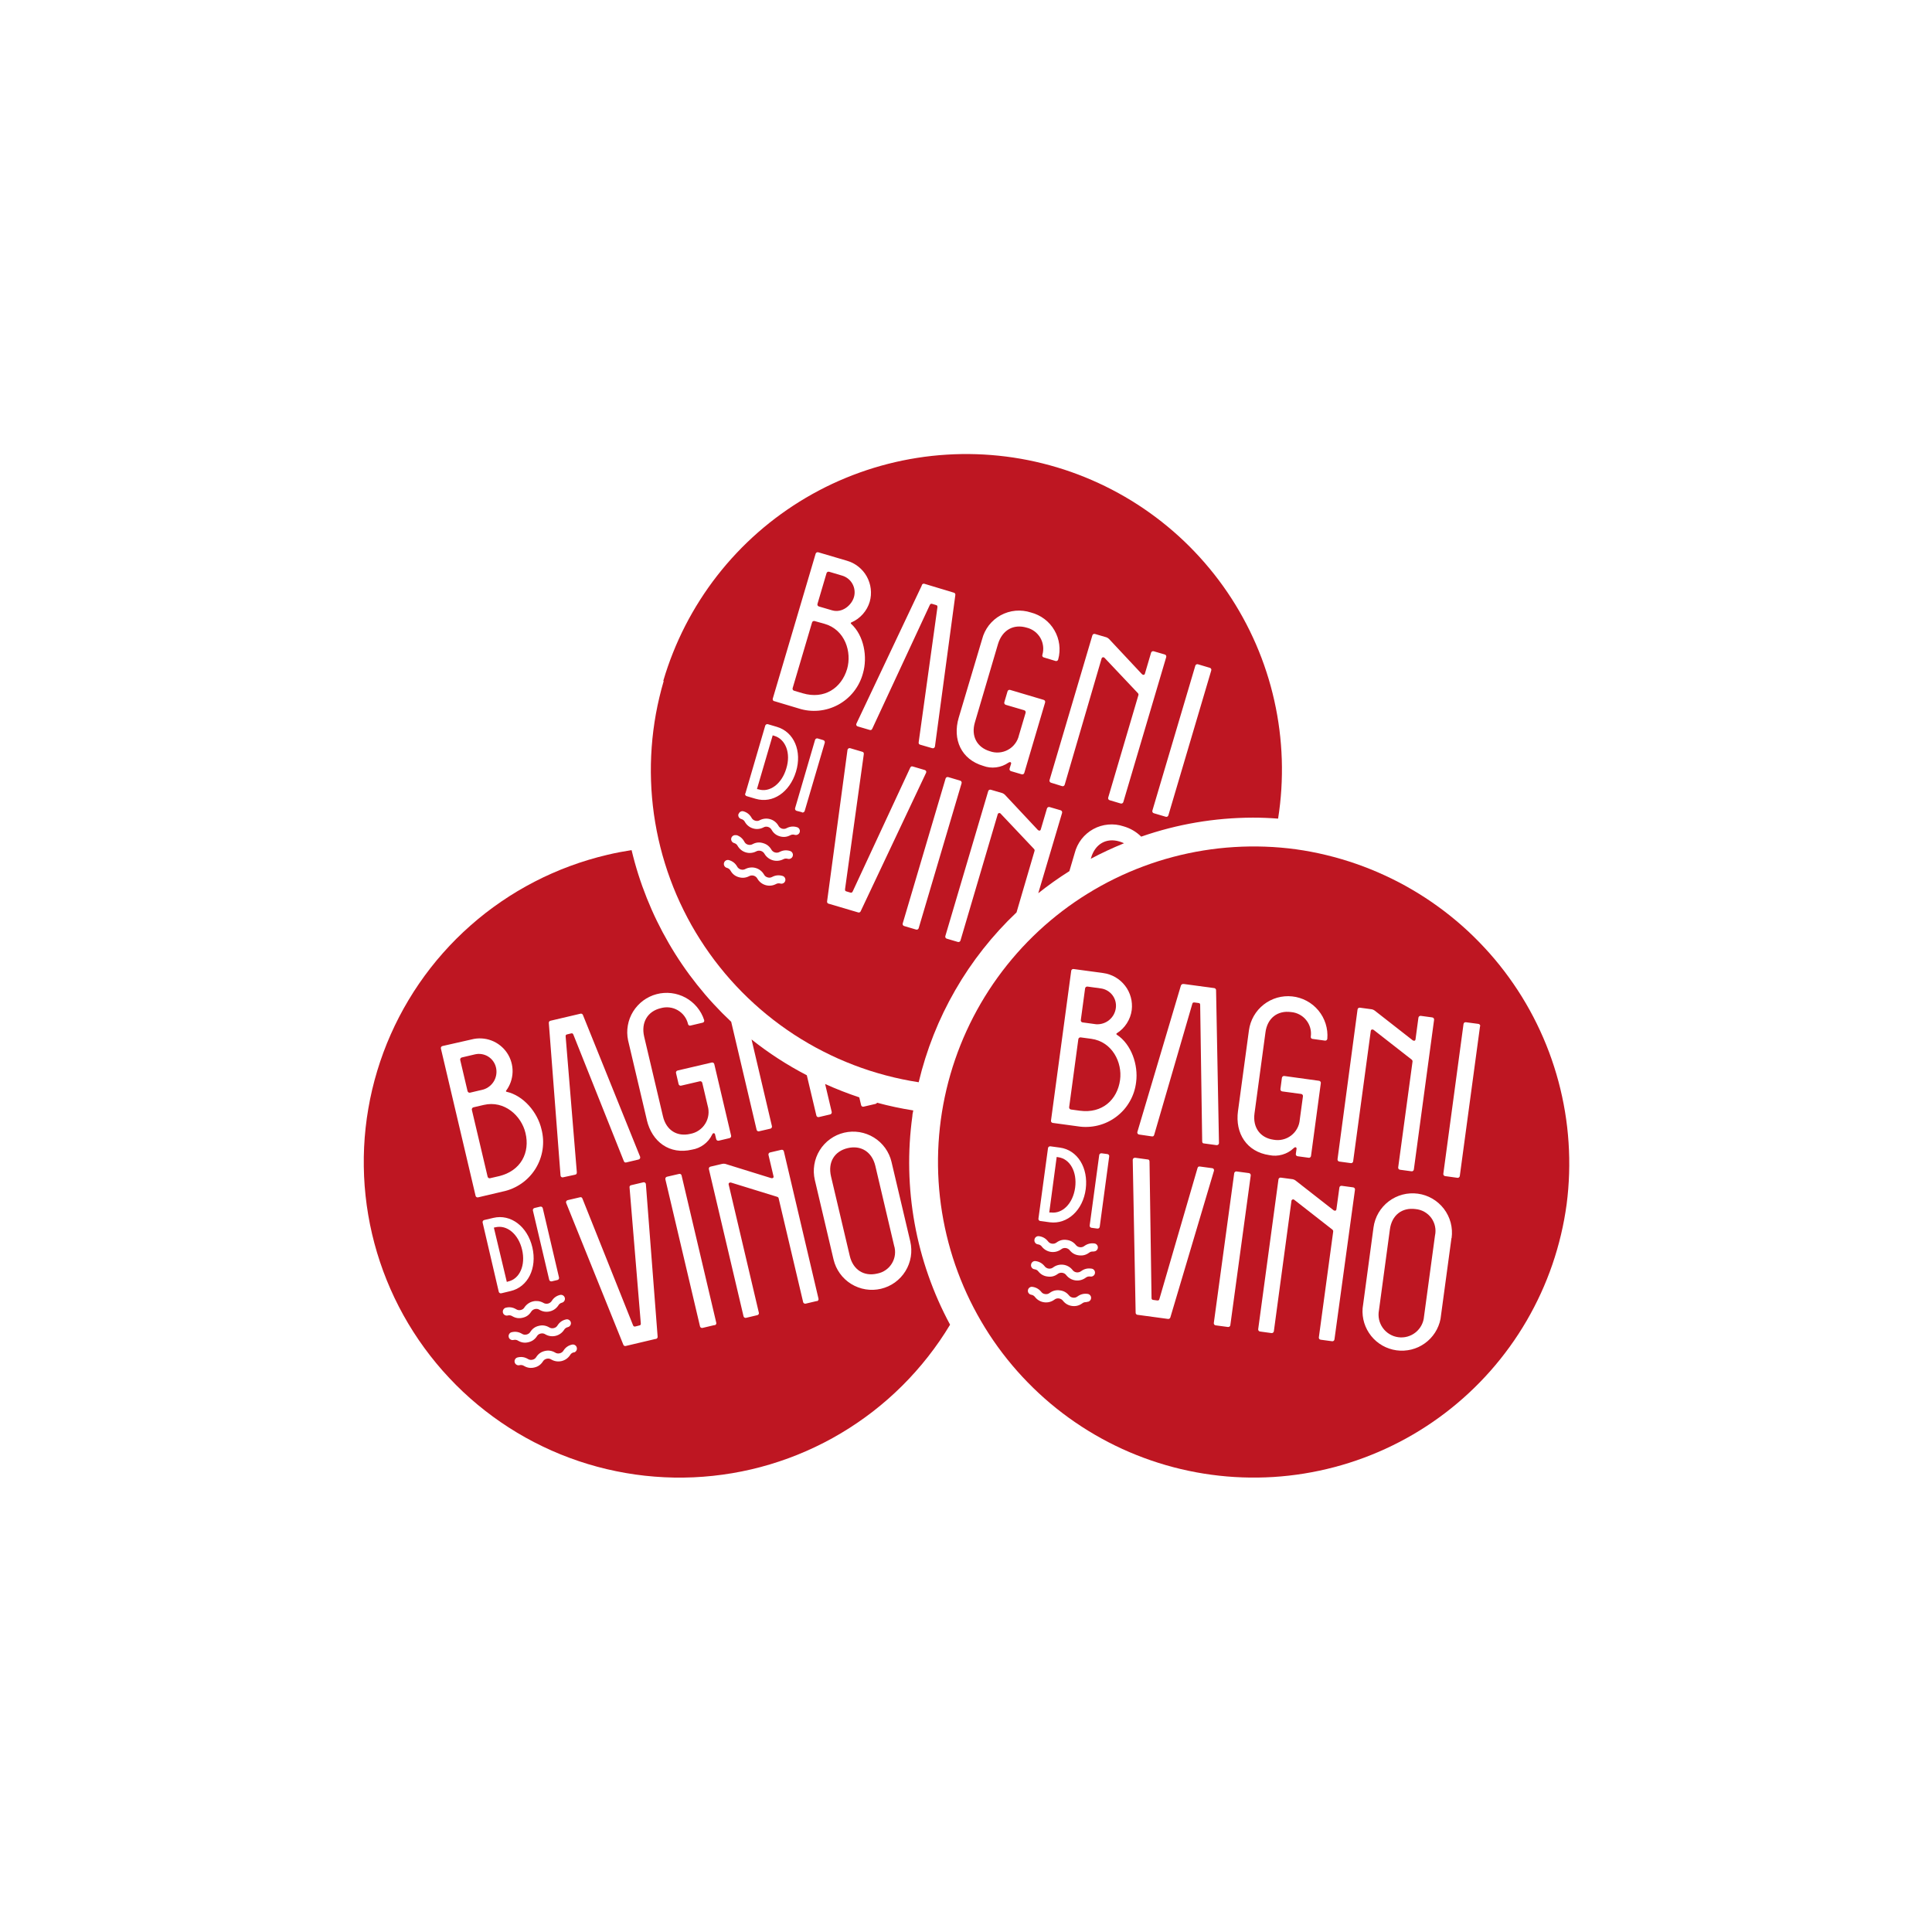
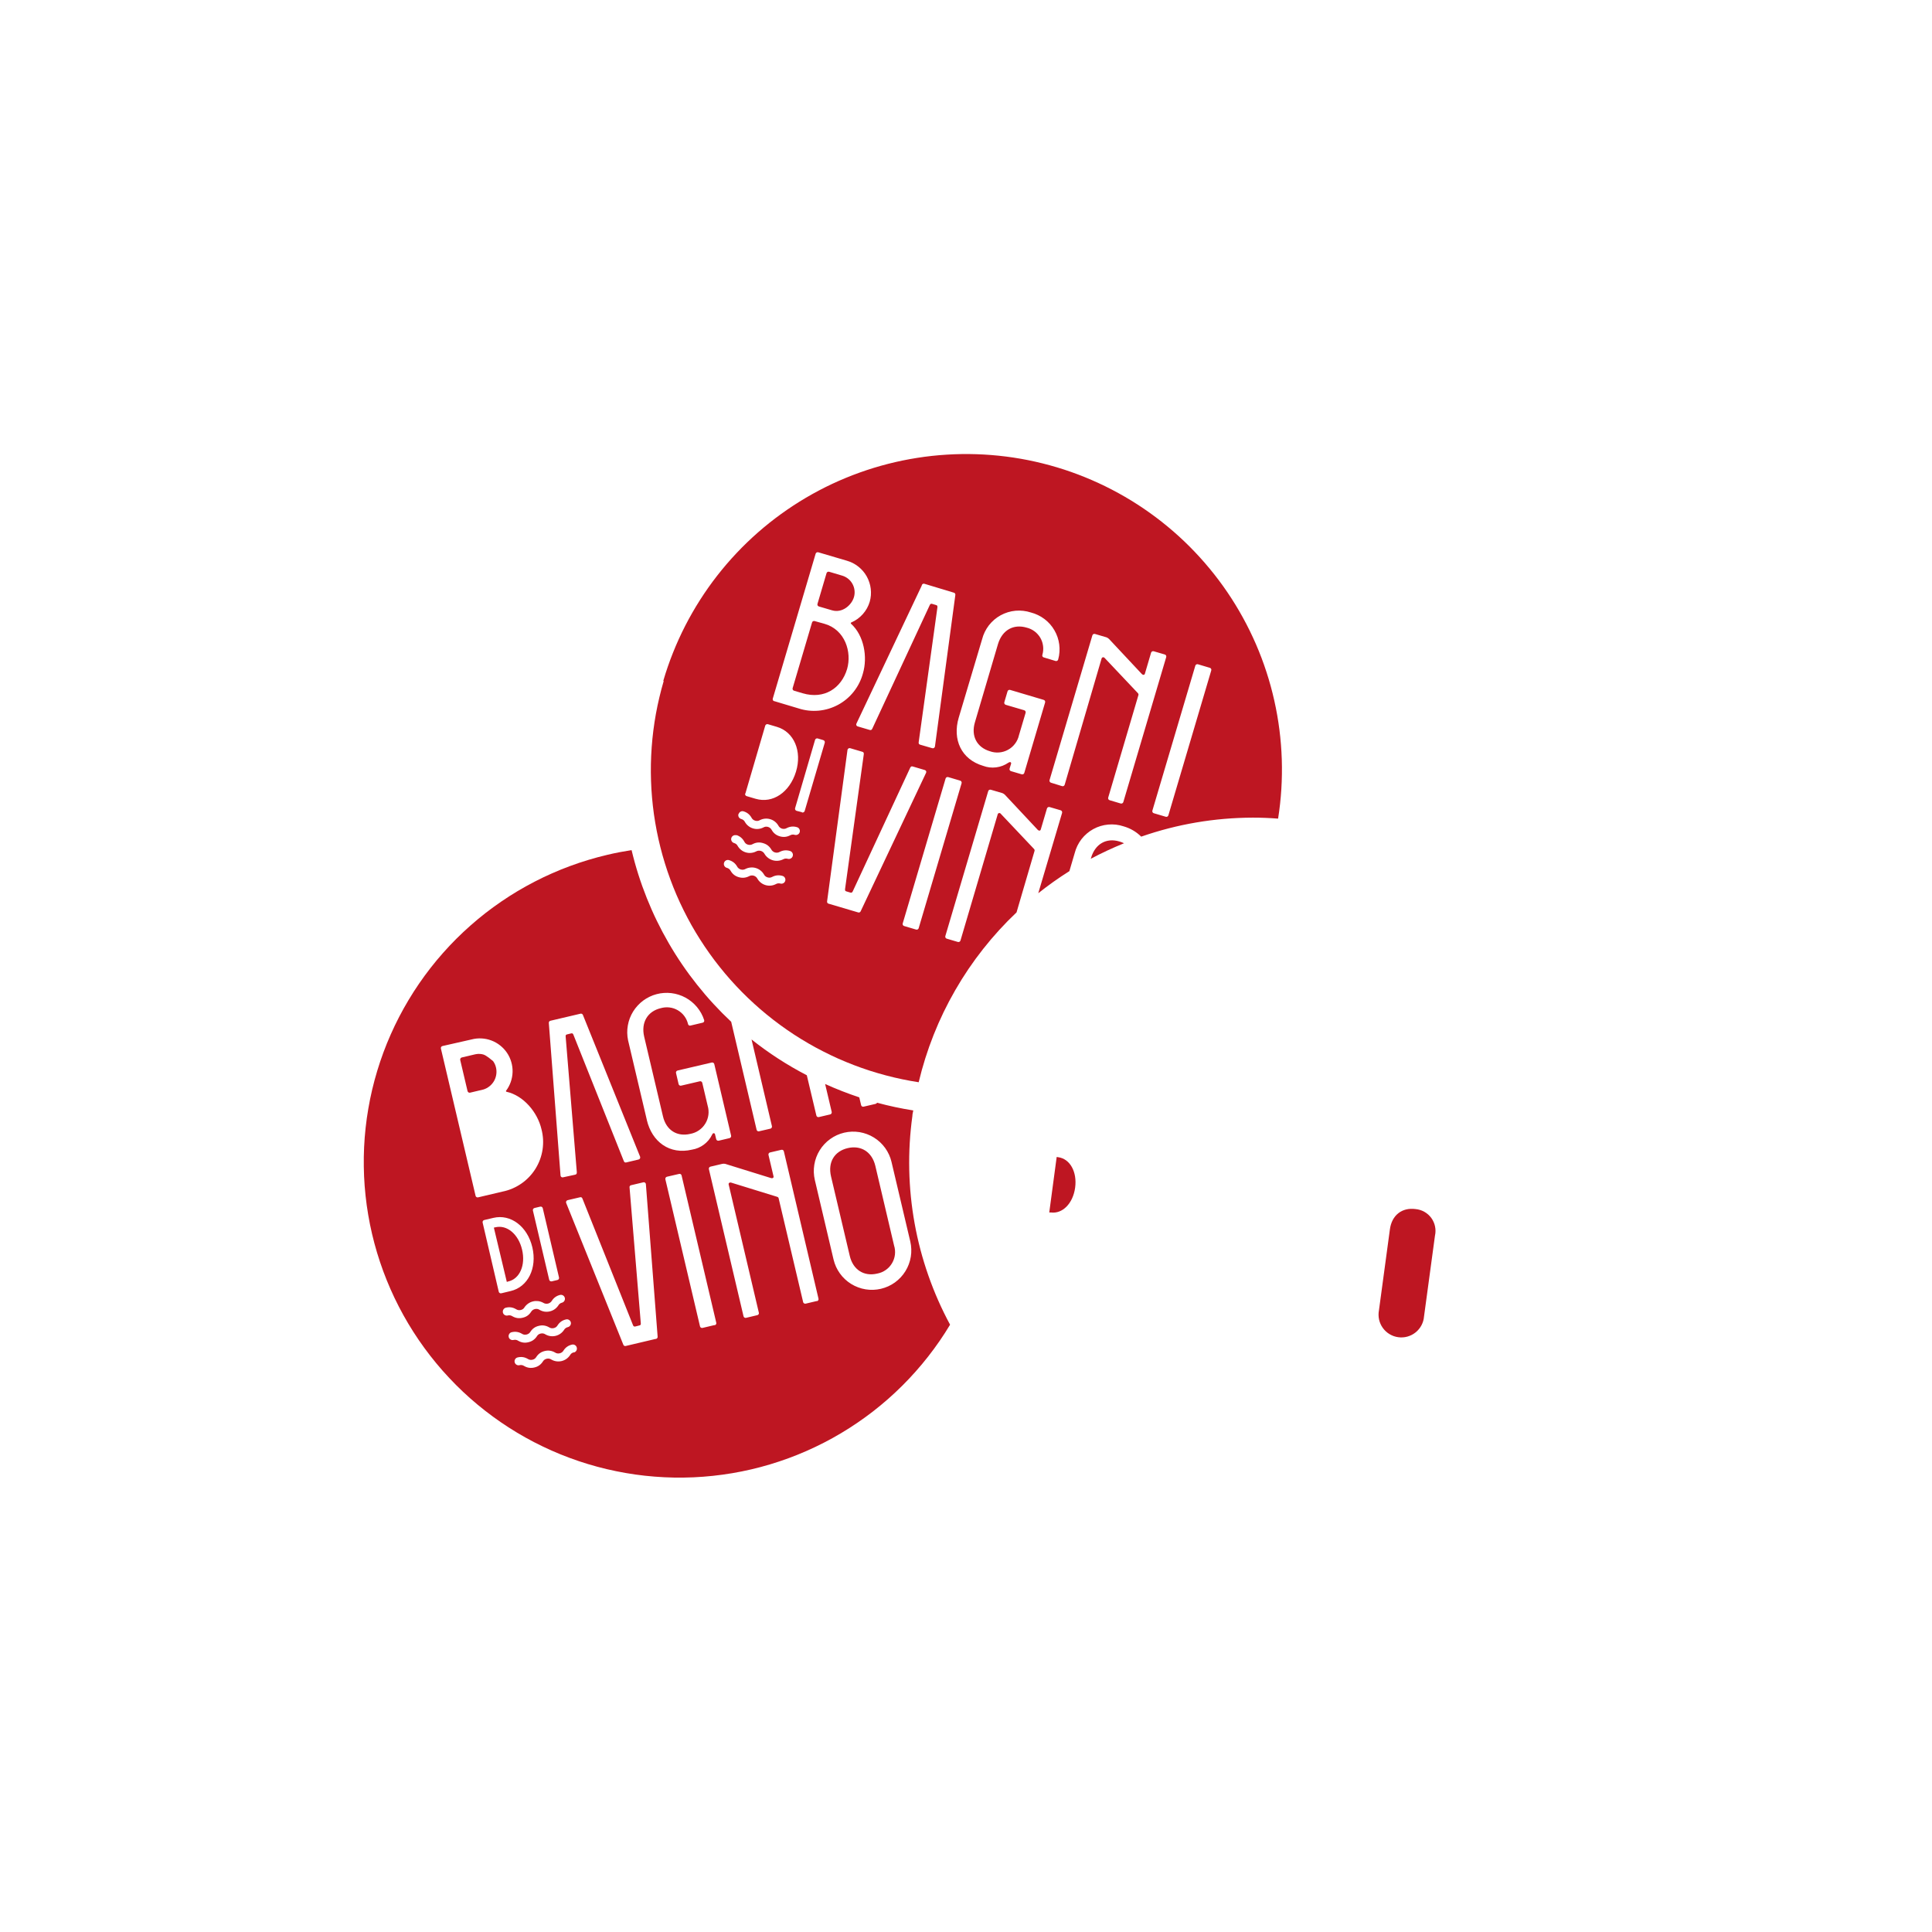
<svg xmlns="http://www.w3.org/2000/svg" version="1.2" preserveAspectRatio="xMidYMid meet" height="500" viewBox="0 0 375 375" zoomAndPan="magnify" width="500">
  <defs>
    <clipPath id="b30df5c347">
      <path d="M 70.602 165 L 185 165 L 185 286.906 L 70.602 286.906 Z M 70.602 165" />
    </clipPath>
    <clipPath id="977499e57f">
      <path d="M 126 88.156 L 249 88.156 L 249 211 L 126 211 Z M 126 88.156" />
    </clipPath>
    <clipPath id="d7199cf093">
      <path d="M 182 164 L 304.602 164 L 304.602 286.906 L 182 286.906 Z M 182 164" />
    </clipPath>
  </defs>
  <g id="e02ec45b20">
    <path d="M 169.906 226.312 C 169.25 223.543 167.082 222.242 164.523 222.852 C 161.965 223.461 160.656 225.574 161.301 228.34 L 164.938 243.762 C 165.574 246.484 167.707 247.801 170.258 247.203 C 170.555 247.148 170.84 247.062 171.117 246.949 C 171.398 246.832 171.66 246.688 171.906 246.516 C 172.156 246.344 172.383 246.148 172.59 245.93 C 172.793 245.707 172.973 245.469 173.129 245.211 C 173.285 244.953 173.41 244.68 173.508 244.395 C 173.605 244.109 173.672 243.82 173.707 243.52 C 173.742 243.219 173.742 242.922 173.715 242.621 C 173.688 242.32 173.625 242.027 173.535 241.738 Z M 169.906 226.312" style="stroke:none;fill-rule:nonzero;fill:#be1622;fill-opacity:1;" />
    <g clip-path="url(#b30df5c347)" clip-rule="nonzero">
      <path d="M 184.41 257.121 C 182.75 254.047 181.344 250.859 180.191 247.562 C 179.035 244.266 178.148 240.898 177.527 237.461 C 176.906 234.02 176.559 230.555 176.484 227.062 C 176.41 223.57 176.613 220.094 177.09 216.633 C 177.09 216.262 177.207 215.902 177.266 215.535 C 174.898 215.164 172.559 214.664 170.246 214.039 C 170.18 214.156 170.082 214.23 169.953 214.262 L 167.652 214.797 C 167.535 214.836 167.426 214.82 167.32 214.758 C 167.219 214.695 167.156 214.602 167.137 214.48 L 166.785 212.996 C 164.531 212.246 162.32 211.383 160.156 210.402 L 161.43 215.801 C 161.461 215.918 161.445 216.027 161.383 216.129 C 161.316 216.234 161.227 216.297 161.105 216.316 L 158.973 216.816 C 158.855 216.855 158.742 216.84 158.637 216.777 C 158.531 216.711 158.469 216.617 158.449 216.492 L 156.602 208.707 C 152.801 206.738 149.223 204.422 145.875 201.758 L 149.824 218.559 C 149.859 218.676 149.848 218.785 149.781 218.891 C 149.719 218.992 149.629 219.055 149.512 219.078 L 147.367 219.574 C 147.254 219.613 147.141 219.602 147.039 219.539 C 146.934 219.477 146.871 219.383 146.852 219.262 L 141.922 198.324 C 139.543 196.094 137.336 193.699 135.309 191.145 C 133.277 188.594 131.445 185.906 129.809 183.082 C 128.172 180.262 126.746 177.336 125.539 174.309 C 124.328 171.277 123.344 168.176 122.59 165.004 C 121.012 165.254 119.441 165.547 117.863 165.926 C 116.637 166.215 115.422 166.539 114.219 166.902 C 113.012 167.266 111.82 167.664 110.641 168.102 C 109.461 168.535 108.297 169.008 107.145 169.516 C 105.992 170.023 104.859 170.566 103.742 171.145 C 102.625 171.723 101.527 172.332 100.445 172.977 C 99.367 173.621 98.309 174.301 97.27 175.012 C 96.23 175.723 95.215 176.461 94.223 177.234 C 93.23 178.008 92.266 178.809 91.32 179.645 C 90.379 180.477 89.461 181.336 88.57 182.223 C 87.684 183.113 86.82 184.027 85.988 184.969 C 85.152 185.91 84.348 186.879 83.574 187.871 C 82.801 188.859 82.059 189.875 81.348 190.91 C 80.637 191.949 79.957 193.008 79.312 194.086 C 78.664 195.164 78.051 196.262 77.473 197.379 C 76.895 198.496 76.352 199.629 75.844 200.777 C 75.332 201.926 74.859 203.094 74.422 204.27 C 73.984 205.449 73.586 206.641 73.223 207.844 C 72.859 209.047 72.531 210.262 72.242 211.484 C 71.953 212.711 71.703 213.941 71.492 215.18 C 71.277 216.418 71.102 217.664 70.965 218.914 C 70.828 220.164 70.73 221.418 70.672 222.672 C 70.613 223.93 70.594 225.184 70.613 226.441 C 70.629 227.699 70.688 228.953 70.781 230.207 C 70.879 231.461 71.012 232.711 71.184 233.957 C 71.359 235.203 71.57 236.441 71.816 237.676 C 72.066 238.906 72.352 240.129 72.676 241.344 C 73 242.559 73.363 243.762 73.762 244.957 C 74.16 246.148 74.594 247.328 75.066 248.492 C 75.539 249.66 76.043 250.809 76.586 251.945 C 77.129 253.078 77.703 254.195 78.316 255.297 C 78.926 256.395 79.57 257.473 80.246 258.531 C 80.926 259.594 81.633 260.629 82.375 261.645 C 83.117 262.66 83.891 263.652 84.691 264.621 C 85.492 265.59 86.324 266.535 87.188 267.449 C 88.047 268.367 88.934 269.258 89.848 270.121 C 90.766 270.984 91.707 271.816 92.672 272.621 C 93.641 273.426 94.629 274.199 95.645 274.941 C 96.66 275.688 97.695 276.398 98.754 277.078 C 99.812 277.758 100.891 278.406 101.988 279.02 C 103.086 279.633 104.203 280.211 105.336 280.754 C 106.469 281.301 107.617 281.809 108.785 282.285 C 109.949 282.758 111.129 283.195 112.32 283.598 C 113.512 284 114.715 284.363 115.93 284.691 C 117.145 285.02 118.367 285.309 119.602 285.559 C 120.832 285.812 122.07 286.027 123.316 286.203 C 124.562 286.379 125.812 286.516 127.066 286.613 C 128.32 286.715 129.578 286.773 130.836 286.797 C 132.094 286.816 133.352 286.801 134.605 286.746 C 135.863 286.688 137.117 286.594 138.367 286.461 C 139.621 286.328 140.867 286.156 142.105 285.949 C 143.348 285.738 144.578 285.492 145.805 285.207 C 147.031 284.922 148.246 284.598 149.449 284.238 C 150.656 283.875 151.848 283.48 153.027 283.047 C 154.211 282.613 155.375 282.145 156.527 281.637 C 157.68 281.133 158.816 280.59 159.934 280.016 C 161.051 279.441 162.152 278.832 163.234 278.188 C 164.312 277.547 165.375 276.871 166.414 276.16 C 167.453 275.453 168.469 274.715 169.465 273.945 C 170.457 273.172 171.426 272.371 172.371 271.543 C 173.316 270.711 174.234 269.852 175.125 268.965 C 176.016 268.078 176.883 267.164 177.715 266.223 C 178.551 265.285 179.355 264.32 180.133 263.328 C 180.91 262.34 181.652 261.328 182.367 260.293 C 183.082 259.258 183.762 258.199 184.41 257.121 Z M 106.902 198.113 L 112.609 196.773 C 112.723 196.727 112.832 196.73 112.945 196.785 C 113.055 196.84 113.129 196.926 113.16 197.043 L 124.242 224.512 C 124.285 224.633 124.277 224.75 124.215 224.863 C 124.148 224.977 124.055 225.043 123.926 225.066 L 121.582 225.621 C 121.324 225.684 121.184 225.621 121.074 225.344 L 111.297 200.836 C 111.195 200.594 111.094 200.531 110.844 200.586 L 110.086 200.77 C 109.84 200.824 109.773 200.926 109.793 201.195 L 111.961 227.531 C 111.961 227.836 111.887 227.945 111.629 228.008 L 109.285 228.516 C 109.164 228.551 109.051 228.527 108.949 228.453 C 108.848 228.375 108.797 228.273 108.797 228.148 L 106.531 198.621 C 106.504 198.496 106.527 198.383 106.602 198.281 C 106.676 198.18 106.777 198.125 106.902 198.113 Z M 108.5 247.941 C 108.535 248.055 108.52 248.164 108.457 248.266 C 108.395 248.367 108.305 248.43 108.188 248.449 L 107.105 248.707 C 106.992 248.734 106.887 248.719 106.785 248.656 C 106.684 248.598 106.621 248.508 106.598 248.395 L 103.441 234.977 C 103.41 234.859 103.43 234.754 103.492 234.652 C 103.559 234.555 103.648 234.492 103.762 234.469 L 104.844 234.211 C 104.957 234.18 105.066 234.195 105.168 234.258 C 105.266 234.32 105.328 234.406 105.352 234.523 Z M 92.297 232.051 L 85.586 203.547 C 85.551 203.43 85.562 203.32 85.629 203.215 C 85.695 203.113 85.785 203.051 85.906 203.031 L 91.52 201.758 C 92.16 201.59 92.809 201.523 93.469 201.559 C 94.129 201.594 94.766 201.727 95.387 201.961 C 96.004 202.195 96.57 202.516 97.09 202.93 C 97.605 203.34 98.047 203.816 98.418 204.367 C 98.785 204.914 99.059 205.504 99.242 206.141 C 99.426 206.773 99.512 207.422 99.492 208.082 C 99.473 208.742 99.355 209.383 99.137 210.008 C 98.918 210.629 98.613 211.203 98.215 211.73 C 98.184 211.816 98.211 211.875 98.297 211.906 C 101.613 212.637 104.328 215.883 105.094 219.16 C 105.266 219.809 105.367 220.465 105.406 221.133 C 105.441 221.797 105.41 222.465 105.312 223.125 C 105.211 223.785 105.047 224.43 104.816 225.059 C 104.586 225.684 104.293 226.281 103.941 226.852 C 103.586 227.418 103.18 227.945 102.719 228.43 C 102.258 228.914 101.754 229.348 101.203 229.727 C 100.652 230.109 100.07 230.43 99.457 230.691 C 98.84 230.957 98.207 231.152 97.551 231.285 L 92.812 232.402 C 92.691 232.438 92.578 232.418 92.473 232.348 C 92.367 232.277 92.309 232.176 92.297 232.051 Z M 96.793 250.664 L 93.68 237.312 C 93.652 237.195 93.668 237.09 93.73 236.992 C 93.793 236.891 93.879 236.828 93.996 236.805 L 95.77 236.387 C 99.129 235.594 102.379 238.051 103.328 242.102 C 104.281 246.152 102.473 249.805 99.121 250.59 L 97.348 251.016 C 97.219 251.059 97.098 251.047 96.984 250.973 C 96.871 250.902 96.805 250.797 96.793 250.664 Z M 97.613 254.742 C 97.57 254.535 97.605 254.34 97.719 254.164 C 97.832 253.984 97.992 253.871 98.195 253.82 C 98.887 253.652 99.539 253.746 100.152 254.105 C 100.438 254.293 100.746 254.348 101.078 254.27 C 101.414 254.195 101.664 254.008 101.832 253.707 C 102.027 253.43 102.266 253.195 102.547 253.004 C 102.828 252.812 103.137 252.676 103.469 252.598 C 103.797 252.52 104.133 252.504 104.469 252.547 C 104.809 252.594 105.125 252.695 105.426 252.859 C 105.562 252.949 105.715 253.012 105.875 253.039 C 106.039 253.07 106.199 253.062 106.359 253.027 C 106.52 252.988 106.668 252.922 106.801 252.824 C 106.934 252.727 107.039 252.605 107.125 252.461 C 107.512 251.867 108.055 251.492 108.75 251.336 C 108.949 251.305 109.137 251.344 109.305 251.453 C 109.477 251.566 109.582 251.723 109.633 251.922 C 109.68 252.117 109.652 252.305 109.551 252.484 C 109.449 252.66 109.305 252.781 109.109 252.84 C 108.77 252.918 108.52 253.109 108.352 253.414 C 107.953 253.996 107.406 254.371 106.719 254.539 C 106.023 254.699 105.371 254.605 104.75 254.254 C 104.469 254.062 104.16 254.008 103.828 254.086 C 103.496 254.168 103.242 254.355 103.07 254.648 C 102.68 255.246 102.141 255.621 101.445 255.773 C 100.754 255.945 100.098 255.855 99.48 255.5 C 99.195 255.312 98.887 255.254 98.555 255.332 C 98.352 255.383 98.156 255.355 97.973 255.246 C 97.789 255.141 97.672 254.984 97.613 254.777 Z M 98.742 259.504 C 98.695 259.297 98.727 259.105 98.84 258.926 C 98.949 258.746 99.109 258.629 99.312 258.582 C 100.008 258.414 100.664 258.508 101.281 258.867 C 101.562 259.059 101.871 259.113 102.203 259.031 C 102.539 258.957 102.797 258.77 102.969 258.469 C 103.359 257.875 103.902 257.5 104.594 257.344 C 105.285 257.172 105.941 257.266 106.562 257.621 C 106.844 257.809 107.152 257.863 107.484 257.785 C 107.82 257.711 108.07 257.523 108.242 257.223 C 108.633 256.625 109.176 256.25 109.875 256.098 C 110.082 256.051 110.273 256.086 110.453 256.195 C 110.633 256.309 110.75 256.465 110.797 256.672 C 110.844 256.879 110.809 257.07 110.695 257.25 C 110.582 257.43 110.422 257.543 110.219 257.594 C 109.883 257.676 109.629 257.867 109.461 258.164 C 109.27 258.449 109.031 258.688 108.75 258.883 C 108.469 259.078 108.164 259.215 107.828 259.293 C 107.496 259.371 107.16 259.383 106.82 259.336 C 106.484 259.285 106.164 259.176 105.867 259.004 C 105.586 258.816 105.277 258.762 104.945 258.84 C 104.609 258.914 104.355 259.102 104.188 259.402 C 103.793 259.992 103.246 260.367 102.555 260.527 C 101.863 260.699 101.211 260.605 100.598 260.25 C 100.312 260.062 100.004 260.008 99.672 260.086 C 99.469 260.133 99.277 260.102 99.098 259.996 C 98.918 259.895 98.801 259.738 98.742 259.539 Z M 111.391 262.484 C 111.051 262.559 110.797 262.75 110.633 263.055 C 110.441 263.34 110.203 263.578 109.922 263.773 C 109.641 263.969 109.332 264.105 108.996 264.184 C 108.664 264.262 108.328 264.273 107.988 264.227 C 107.648 264.176 107.328 264.066 107.031 263.895 C 106.746 263.707 106.441 263.652 106.109 263.73 C 105.777 263.809 105.523 263.996 105.352 264.293 C 104.961 264.895 104.418 265.27 103.719 265.426 C 103.023 265.598 102.367 265.504 101.75 265.148 C 101.469 264.961 101.16 264.906 100.828 264.984 C 100.617 265.031 100.422 265 100.242 264.887 C 100.059 264.773 99.945 264.613 99.895 264.402 C 99.848 264.195 99.879 264 99.992 263.816 C 100.105 263.637 100.27 263.52 100.477 263.473 C 101.168 263.305 101.82 263.398 102.434 263.758 C 102.719 263.945 103.027 264 103.355 263.922 C 103.695 263.848 103.945 263.66 104.113 263.359 C 104.508 262.762 105.051 262.387 105.75 262.227 C 106.441 262.062 107.098 262.16 107.715 262.512 C 108 262.699 108.305 262.754 108.637 262.676 C 108.973 262.598 109.223 262.41 109.395 262.113 C 109.785 261.516 110.332 261.141 111.031 260.988 C 111.234 260.941 111.43 260.977 111.609 261.086 C 111.789 261.199 111.902 261.355 111.953 261.562 C 112.008 261.77 111.98 261.969 111.871 262.156 C 111.762 262.344 111.602 262.465 111.391 262.52 Z M 127.223 259.891 L 121.52 261.238 C 121.406 261.285 121.293 261.281 121.184 261.227 C 121.074 261.172 121.004 261.086 120.973 260.969 L 109.895 233.5 C 109.844 233.379 109.852 233.262 109.918 233.148 C 109.98 233.035 110.078 232.965 110.207 232.945 L 112.555 232.395 C 112.801 232.328 112.949 232.395 113.059 232.668 L 122.867 257.215 C 122.969 257.453 123.07 257.52 123.328 257.465 L 124.074 257.277 C 124.332 257.223 124.398 257.121 124.379 256.855 L 122.199 230.52 C 122.168 230.406 122.188 230.301 122.254 230.203 C 122.32 230.105 122.414 230.051 122.531 230.039 L 124.879 229.484 C 125 229.457 125.113 229.48 125.215 229.559 C 125.312 229.637 125.363 229.738 125.367 229.863 L 127.641 259.391 C 127.668 259.523 127.641 259.641 127.555 259.746 C 127.469 259.848 127.359 259.898 127.223 259.891 Z M 125.543 217.344 L 121.906 201.914 C 121.809 201.441 121.754 200.961 121.746 200.477 C 121.738 199.992 121.777 199.512 121.863 199.031 C 121.945 198.555 122.074 198.09 122.246 197.637 C 122.418 197.184 122.633 196.754 122.887 196.34 C 123.145 195.93 123.434 195.543 123.762 195.188 C 124.09 194.828 124.449 194.508 124.836 194.219 C 125.227 193.93 125.641 193.68 126.078 193.469 C 126.512 193.258 126.965 193.09 127.434 192.969 C 127.902 192.844 128.379 192.762 128.863 192.73 C 129.348 192.695 129.828 192.707 130.312 192.766 C 130.793 192.824 131.262 192.926 131.727 193.074 C 132.188 193.219 132.633 193.41 133.059 193.641 C 133.484 193.871 133.883 194.141 134.258 194.449 C 134.633 194.758 134.977 195.098 135.285 195.469 C 135.594 195.844 135.867 196.242 136.102 196.664 C 136.336 197.09 136.527 197.531 136.676 197.992 C 136.715 198.109 136.703 198.219 136.641 198.324 C 136.578 198.43 136.484 198.488 136.363 198.508 L 134.055 199.055 C 133.938 199.098 133.824 199.086 133.719 199.02 C 133.613 198.949 133.551 198.855 133.539 198.73 C 133.469 198.453 133.375 198.188 133.254 197.93 C 133.133 197.672 132.984 197.43 132.816 197.203 C 132.645 196.973 132.453 196.766 132.238 196.578 C 132.023 196.387 131.797 196.223 131.547 196.082 C 131.301 195.938 131.043 195.824 130.773 195.73 C 130.504 195.641 130.227 195.582 129.945 195.547 C 129.66 195.512 129.379 195.508 129.094 195.531 C 128.809 195.555 128.531 195.605 128.258 195.684 C 125.699 196.285 124.391 198.453 125.035 201.223 L 128.672 216.641 C 129.309 219.41 131.441 220.684 133.992 220.082 C 134.289 220.027 134.578 219.945 134.859 219.828 C 135.141 219.715 135.406 219.57 135.656 219.398 C 135.906 219.227 136.137 219.031 136.348 218.812 C 136.555 218.594 136.738 218.352 136.898 218.094 C 137.059 217.836 137.188 217.562 137.289 217.277 C 137.391 216.992 137.461 216.699 137.5 216.395 C 137.539 216.094 137.543 215.793 137.52 215.492 C 137.496 215.188 137.438 214.891 137.352 214.602 L 136.316 210.199 C 136.297 210.078 136.23 209.988 136.125 209.922 C 136.02 209.859 135.91 209.848 135.793 209.887 L 132.227 210.719 C 132.113 210.754 132.004 210.738 131.898 210.676 C 131.797 210.613 131.734 210.523 131.711 210.402 L 131.223 208.309 C 131.184 208.191 131.195 208.078 131.262 207.973 C 131.328 207.863 131.422 207.801 131.543 207.781 L 138.129 206.242 C 138.242 206.207 138.352 206.219 138.457 206.285 C 138.559 206.348 138.621 206.438 138.645 206.555 L 141.902 220.398 C 141.938 220.516 141.922 220.625 141.859 220.727 C 141.793 220.832 141.699 220.895 141.578 220.914 L 139.52 221.402 C 139.406 221.434 139.293 221.418 139.191 221.355 C 139.09 221.289 139.027 221.199 139.004 221.078 L 138.781 220.156 C 138.77 220.086 138.73 220.027 138.668 219.992 C 138.605 219.953 138.539 219.941 138.469 219.965 C 138.34 219.965 138.285 220.137 138.219 220.238 C 137.844 221.016 137.309 221.656 136.617 222.172 C 135.926 222.684 135.156 223.008 134.305 223.148 C 129.977 224.16 126.551 221.652 125.543 217.379 Z M 138.691 257.195 L 136.383 257.742 C 136.266 257.777 136.156 257.762 136.051 257.695 C 135.945 257.633 135.887 257.539 135.863 257.418 L 129.152 228.914 C 129.121 228.797 129.137 228.688 129.203 228.586 C 129.266 228.48 129.355 228.418 129.477 228.398 L 131.785 227.863 C 131.898 227.824 132.012 227.836 132.117 227.898 C 132.219 227.961 132.281 228.055 132.301 228.176 L 139.012 256.68 C 139.062 256.801 139.055 256.922 138.988 257.035 C 138.922 257.148 138.82 257.215 138.691 257.234 Z M 158.539 252.527 L 156.398 253.035 C 156.281 253.066 156.172 253.051 156.07 252.984 C 155.965 252.922 155.902 252.832 155.883 252.711 L 151.152 232.668 C 151.133 232.48 151.031 232.355 150.848 232.301 L 141.875 229.531 C 141.598 229.469 141.375 229.652 141.434 229.91 L 147.285 254.762 C 147.324 254.875 147.312 254.988 147.25 255.09 C 147.184 255.195 147.094 255.258 146.973 255.277 L 144.828 255.785 C 144.711 255.82 144.602 255.805 144.5 255.738 C 144.395 255.676 144.332 255.582 144.312 255.461 L 137.602 226.957 C 137.566 226.844 137.578 226.734 137.641 226.629 C 137.703 226.527 137.797 226.465 137.914 226.441 L 140.188 225.906 C 140.379 225.863 140.574 225.863 140.766 225.906 L 149.695 228.676 C 149.98 228.746 150.211 228.602 150.137 228.305 L 149.168 224.199 C 149.133 224.082 149.148 223.973 149.215 223.867 C 149.277 223.762 149.371 223.703 149.492 223.684 L 151.633 223.184 C 151.75 223.145 151.859 223.156 151.965 223.223 C 152.07 223.285 152.133 223.375 152.152 223.496 L 158.863 252.047 C 158.898 252.164 158.883 252.273 158.82 252.379 C 158.754 252.48 158.66 252.543 158.539 252.562 Z M 161.789 244.461 L 158.16 229.043 C 158.047 228.555 157.98 228.059 157.961 227.559 C 157.945 227.059 157.977 226.559 158.059 226.062 C 158.137 225.566 158.266 225.086 158.441 224.617 C 158.617 224.145 158.836 223.695 159.102 223.27 C 159.363 222.844 159.668 222.445 160.012 222.078 C 160.352 221.711 160.727 221.383 161.137 221.09 C 161.543 220.797 161.973 220.547 162.43 220.336 C 162.887 220.129 163.359 219.969 163.848 219.852 C 164.336 219.738 164.832 219.672 165.336 219.652 C 165.836 219.637 166.336 219.668 166.832 219.746 C 167.324 219.828 167.809 219.957 168.277 220.133 C 168.75 220.309 169.199 220.527 169.625 220.793 C 170.051 221.055 170.449 221.359 170.816 221.699 C 171.184 222.043 171.512 222.418 171.809 222.824 C 172.102 223.23 172.352 223.664 172.559 224.121 C 172.77 224.574 172.93 225.047 173.043 225.535 L 176.684 240.965 C 176.797 241.453 176.863 241.949 176.879 242.449 C 176.898 242.953 176.867 243.449 176.785 243.945 C 176.703 244.441 176.574 244.926 176.398 245.395 C 176.223 245.863 176.004 246.312 175.738 246.738 C 175.473 247.168 175.172 247.562 174.828 247.93 C 174.484 248.297 174.109 248.625 173.703 248.922 C 173.293 249.215 172.863 249.465 172.406 249.672 C 171.949 249.879 171.477 250.039 170.984 250.156 C 170.496 250.27 170 250.336 169.5 250.355 C 168.996 250.371 168.5 250.34 168.004 250.258 C 167.508 250.176 167.023 250.051 166.555 249.871 C 166.082 249.695 165.637 249.477 165.207 249.211 C 164.781 248.949 164.383 248.645 164.016 248.301 C 163.648 247.961 163.32 247.586 163.027 247.176 C 162.734 246.77 162.484 246.336 162.273 245.879 C 162.066 245.422 161.906 244.949 161.789 244.461 Z M 161.789 244.461" style="stroke:none;fill-rule:nonzero;fill:#be1622;fill-opacity:1;" />
    </g>
-     <path d="M 101.992 219.906 C 101.207 216.594 97.918 213.523 93.895 214.465 L 91.918 214.926 C 91.797 214.945 91.703 215.012 91.641 215.117 C 91.574 215.223 91.559 215.332 91.594 215.449 L 94.641 228.371 C 94.66 228.488 94.723 228.582 94.828 228.645 C 94.934 228.711 95.043 228.723 95.16 228.684 L 96.828 228.297 C 101.133 227.281 102.914 223.672 101.992 219.906 Z M 101.992 219.906" style="stroke:none;fill-rule:nonzero;fill:#be1622;fill-opacity:1;" />
    <path d="M 101.336 242.562 C 100.633 239.555 98.398 237.68 96.156 238.215 L 95.859 238.281 L 98.371 248.816 L 98.641 248.734 C 100.883 248.234 102.047 245.57 101.336 242.562 Z M 101.336 242.562" style="stroke:none;fill-rule:nonzero;fill:#be1622;fill-opacity:1;" />
-     <path d="M 96.258 207.145 C 96.152 206.715 95.969 206.32 95.707 205.961 C 95.445 205.602 95.125 205.305 94.746 205.07 C 94.367 204.836 93.961 204.684 93.52 204.609 C 93.082 204.535 92.648 204.547 92.215 204.645 L 89.656 205.246 C 89.535 205.27 89.445 205.332 89.383 205.434 C 89.316 205.535 89.301 205.645 89.332 205.762 L 90.746 211.762 C 90.77 211.879 90.832 211.969 90.934 212.035 C 91.035 212.098 91.145 212.113 91.262 212.082 L 93.828 211.473 C 94.27 211.336 94.668 211.125 95.027 210.832 C 95.387 210.543 95.68 210.195 95.906 209.793 C 96.133 209.391 96.273 208.961 96.336 208.504 C 96.395 208.047 96.371 207.594 96.258 207.145 Z M 96.258 207.145" style="stroke:none;fill-rule:nonzero;fill:#be1622;fill-opacity:1;" />
+     <path d="M 96.258 207.145 C 96.152 206.715 95.969 206.32 95.707 205.961 C 94.367 204.836 93.961 204.684 93.52 204.609 C 93.082 204.535 92.648 204.547 92.215 204.645 L 89.656 205.246 C 89.535 205.27 89.445 205.332 89.383 205.434 C 89.316 205.535 89.301 205.645 89.332 205.762 L 90.746 211.762 C 90.77 211.879 90.832 211.969 90.934 212.035 C 91.035 212.098 91.145 212.113 91.262 212.082 L 93.828 211.473 C 94.27 211.336 94.668 211.125 95.027 210.832 C 95.387 210.543 95.68 210.195 95.906 209.793 C 96.133 209.391 96.273 208.961 96.336 208.504 C 96.395 208.047 96.371 207.594 96.258 207.145 Z M 96.258 207.145" style="stroke:none;fill-rule:nonzero;fill:#be1622;fill-opacity:1;" />
    <path d="M 154.145 134.074 L 155.797 134.562 C 160.016 135.809 163.332 133.547 164.43 129.828 C 165.355 126.57 164.051 122.27 160.09 121.098 L 158.145 120.555 C 158.027 120.512 157.918 120.523 157.809 120.582 C 157.699 120.641 157.633 120.73 157.609 120.852 L 153.859 133.539 C 153.816 133.652 153.824 133.762 153.883 133.871 C 153.941 133.977 154.027 134.043 154.145 134.074 Z M 154.145 134.074" style="stroke:none;fill-rule:nonzero;fill:#be1622;fill-opacity:1;" />
-     <path d="M 152.621 149.16 C 153.547 146.199 152.492 143.469 150.277 142.82 L 149.98 142.73 L 146.926 153.156 L 147.211 153.211 C 149.418 153.895 151.746 152.148 152.621 149.16 Z M 152.621 149.16" style="stroke:none;fill-rule:nonzero;fill:#be1622;fill-opacity:1;" />
    <path d="M 158.973 117.723 L 161.496 118.461 C 163.48 119.051 165.289 117.473 165.75 115.902 C 165.875 115.477 165.91 115.043 165.863 114.602 C 165.816 114.16 165.684 113.742 165.473 113.352 C 165.262 112.961 164.98 112.625 164.637 112.348 C 164.289 112.066 163.906 111.863 163.48 111.734 L 160.961 110.984 C 160.844 110.945 160.73 110.953 160.625 111.012 C 160.516 111.07 160.449 111.16 160.422 111.281 L 158.68 117.188 C 158.637 117.301 158.645 117.414 158.703 117.523 C 158.766 117.629 158.855 117.695 158.973 117.723 Z M 158.973 117.723" style="stroke:none;fill-rule:nonzero;fill:#be1622;fill-opacity:1;" />
    <path d="M 211.777 166.5 L 211.711 166.691 C 213.812 165.574 215.965 164.57 218.172 163.676 C 217.875 163.531 217.57 163.414 217.25 163.324 C 214.766 162.586 212.578 163.777 211.777 166.5 Z M 211.777 166.5" style="stroke:none;fill-rule:nonzero;fill:#be1622;fill-opacity:1;" />
    <g clip-path="url(#977499e57f)" clip-rule="nonzero">
      <path d="M 128.82 132.199 C 128.512 133.242 128.234 134.297 127.984 135.355 C 127.73 136.414 127.508 137.477 127.312 138.547 C 127.121 139.617 126.953 140.695 126.816 141.773 C 126.68 142.852 126.57 143.934 126.492 145.02 C 126.414 146.105 126.363 147.191 126.34 148.281 C 126.32 149.367 126.324 150.457 126.363 151.543 C 126.398 152.629 126.465 153.715 126.559 154.801 C 126.652 155.883 126.777 156.965 126.926 158.043 C 127.078 159.121 127.262 160.191 127.469 161.262 C 127.68 162.328 127.914 163.391 128.18 164.445 C 128.445 165.5 128.738 166.547 129.062 167.586 C 129.383 168.629 129.73 169.656 130.109 170.68 C 130.484 171.699 130.887 172.711 131.316 173.711 C 131.75 174.711 132.203 175.695 132.688 176.672 C 133.172 177.648 133.68 178.609 134.211 179.559 C 134.746 180.504 135.305 181.438 135.891 182.355 C 136.473 183.273 137.082 184.176 137.715 185.062 C 138.344 185.949 139 186.82 139.68 187.668 C 140.355 188.52 141.059 189.352 141.781 190.168 C 142.504 190.98 143.246 191.773 144.012 192.551 C 144.777 193.324 145.562 194.078 146.367 194.809 C 147.172 195.543 147.996 196.254 148.84 196.941 C 149.68 197.629 150.543 198.297 151.422 198.938 C 152.297 199.582 153.195 200.199 154.105 200.797 C 155.016 201.391 155.941 201.961 156.887 202.508 C 157.828 203.055 158.781 203.574 159.754 204.066 C 160.723 204.562 161.703 205.031 162.699 205.477 C 163.691 205.918 164.699 206.332 165.715 206.723 C 166.73 207.113 167.758 207.473 168.793 207.809 C 169.832 208.141 170.875 208.449 171.926 208.727 C 172.98 209.008 174.039 209.258 175.105 209.48 C 176.168 209.703 177.242 209.898 178.316 210.062 C 179.062 206.93 180.027 203.863 181.215 200.871 C 182.402 197.879 183.801 194.984 185.41 192.195 C 187.016 189.402 188.816 186.742 190.812 184.211 C 192.805 181.684 194.969 179.309 197.309 177.094 L 200.781 165.242 C 200.852 165.07 200.824 164.914 200.695 164.773 L 194.234 157.938 C 194.152 157.836 194.047 157.797 193.918 157.816 C 193.789 157.84 193.703 157.914 193.66 158.039 L 186.434 182.535 C 186.402 182.656 186.336 182.742 186.227 182.801 C 186.121 182.855 186.012 182.863 185.895 182.824 L 183.793 182.203 C 183.672 182.18 183.582 182.109 183.523 182.004 C 183.461 181.895 183.453 181.785 183.496 181.668 L 191.805 153.582 C 191.832 153.461 191.902 153.375 192.008 153.316 C 192.117 153.262 192.227 153.254 192.34 153.293 L 194.574 153.949 C 194.762 154.023 194.922 154.133 195.062 154.273 L 201.445 161.09 C 201.656 161.293 201.934 161.285 202.016 160.988 L 203.207 156.949 C 203.238 156.832 203.305 156.742 203.41 156.684 C 203.516 156.625 203.629 156.613 203.742 156.652 L 205.855 157.27 C 205.973 157.301 206.059 157.371 206.117 157.477 C 206.172 157.582 206.184 157.691 206.145 157.805 L 201.527 173.375 C 203.461 171.836 205.473 170.406 207.566 169.09 L 208.598 165.586 C 208.723 165.094 208.898 164.621 209.121 164.164 C 209.34 163.707 209.609 163.281 209.918 162.879 C 210.23 162.477 210.578 162.113 210.965 161.785 C 211.348 161.453 211.766 161.168 212.207 160.926 C 212.652 160.68 213.117 160.484 213.605 160.336 C 214.09 160.188 214.586 160.094 215.09 160.047 C 215.594 160 216.098 160.008 216.602 160.062 C 217.105 160.121 217.602 160.23 218.082 160.391 C 219.395 160.766 220.535 161.434 221.508 162.391 C 228.516 159.957 235.734 158.727 243.156 158.703 C 244.793 158.703 246.434 158.766 248.078 158.895 C 248.379 156.996 248.586 155.086 248.707 153.168 C 248.824 151.246 248.855 149.324 248.793 147.402 C 248.73 145.48 248.578 143.566 248.336 141.66 C 248.094 139.75 247.762 137.859 247.34 135.98 C 246.922 134.105 246.414 132.254 245.816 130.422 C 245.223 128.594 244.543 126.797 243.777 125.031 C 243.012 123.27 242.168 121.543 241.238 119.859 C 240.312 118.172 239.309 116.535 238.227 114.945 C 237.145 113.352 235.988 111.816 234.762 110.336 C 233.535 108.852 232.242 107.434 230.883 106.07 C 229.523 104.711 228.102 103.418 226.617 102.191 C 225.137 100.965 223.598 99.812 222.008 98.73 C 220.418 97.648 218.777 96.645 217.094 95.719 C 215.406 94.789 213.68 93.945 211.914 93.18 C 210.148 92.414 208.352 91.734 206.523 91.137 C 204.691 90.543 202.84 90.035 200.961 89.613 C 199.086 89.191 197.191 88.859 195.281 88.617 C 193.375 88.375 191.457 88.223 189.535 88.16 C 187.609 88.098 185.688 88.125 183.77 88.246 C 181.848 88.363 179.938 88.57 178.035 88.871 C 176.137 89.168 174.254 89.555 172.387 90.031 C 170.523 90.508 168.684 91.07 166.875 91.719 C 165.062 92.367 163.285 93.102 161.543 93.914 C 159.801 94.73 158.102 95.629 156.441 96.605 C 154.785 97.582 153.176 98.633 151.617 99.762 C 150.059 100.887 148.555 102.086 147.109 103.355 C 145.664 104.625 144.281 105.957 142.961 107.359 C 141.641 108.758 140.391 110.215 139.207 111.734 C 138.023 113.25 136.918 114.82 135.883 116.441 C 134.848 118.062 133.891 119.73 133.012 121.441 C 132.137 123.152 131.34 124.902 130.629 126.688 C 129.914 128.473 129.289 130.289 128.746 132.137 Z M 179.48 113.328 L 185.082 115.02 C 185.207 115.035 185.301 115.094 185.371 115.195 C 185.438 115.297 185.457 115.406 185.426 115.527 L 181.473 144.887 C 181.453 145.016 181.391 145.113 181.281 145.18 C 181.168 145.25 181.051 145.262 180.93 145.219 L 178.621 144.547 C 178.371 144.473 178.281 144.352 178.316 144.059 L 181.953 117.879 C 181.953 117.621 181.953 117.512 181.688 117.438 L 180.938 117.215 C 180.688 117.141 180.586 117.215 180.469 117.438 L 169.316 141.426 C 169.184 141.703 169.039 141.75 168.789 141.676 L 166.473 140.992 C 166.352 140.961 166.266 140.883 166.219 140.77 C 166.172 140.652 166.18 140.539 166.242 140.43 L 178.906 113.672 C 178.91 113.605 178.934 113.543 178.965 113.488 C 179 113.43 179.047 113.387 179.105 113.352 C 179.16 113.316 179.223 113.297 179.289 113.293 C 179.355 113.289 179.418 113.301 179.48 113.328 Z M 167.07 176.844 C 167.031 176.961 166.957 177.043 166.844 177.09 C 166.73 177.141 166.617 177.137 166.508 177.082 L 160.887 175.422 C 160.762 175.406 160.668 175.348 160.598 175.246 C 160.531 175.145 160.512 175.031 160.543 174.914 L 164.496 145.562 C 164.516 145.434 164.578 145.336 164.691 145.27 C 164.801 145.199 164.918 145.188 165.039 145.23 L 167.355 145.914 C 167.605 145.984 167.699 146.105 167.66 146.41 L 164.023 172.578 C 164.023 172.848 164.023 172.949 164.293 173.023 L 165.039 173.246 C 165.289 173.316 165.391 173.246 165.512 173.023 L 176.664 149.031 C 176.793 148.754 176.941 148.707 177.191 148.781 L 179.508 149.465 C 179.629 149.496 179.715 149.57 179.766 149.688 C 179.812 149.805 179.805 149.918 179.738 150.027 Z M 142.918 162.078 C 143.602 162.293 144.117 162.715 144.461 163.344 C 144.613 163.656 144.855 163.859 145.191 163.953 C 145.516 164.043 145.824 164 146.113 163.832 C 146.77 163.488 147.449 163.434 148.152 163.664 C 148.82 163.859 149.328 164.254 149.688 164.848 C 149.762 164.996 149.859 165.121 149.988 165.227 C 150.113 165.332 150.258 165.41 150.414 165.457 C 150.574 165.504 150.734 165.516 150.898 165.496 C 151.062 165.48 151.215 165.43 151.355 165.344 C 151.992 165.02 152.652 164.961 153.332 165.172 C 153.543 165.23 153.699 165.359 153.805 165.551 C 153.91 165.742 153.934 165.941 153.871 166.152 C 153.812 166.363 153.684 166.52 153.492 166.625 C 153.301 166.73 153.102 166.754 152.891 166.691 C 152.566 166.602 152.258 166.645 151.965 166.812 C 151.66 166.961 151.332 167.047 150.992 167.074 C 150.652 167.102 150.316 167.07 149.988 166.973 C 149.66 166.875 149.359 166.723 149.09 166.516 C 148.816 166.309 148.59 166.062 148.414 165.77 C 148.336 165.621 148.238 165.496 148.109 165.391 C 147.984 165.285 147.844 165.207 147.684 165.16 C 147.527 165.113 147.363 165.102 147.199 165.121 C 147.039 165.137 146.883 165.188 146.742 165.273 C 146.434 165.426 146.113 165.516 145.77 165.547 C 145.43 165.578 145.094 165.547 144.766 165.449 C 144.438 165.352 144.141 165.199 143.871 164.988 C 143.602 164.777 143.379 164.523 143.203 164.23 C 143.051 163.922 142.805 163.723 142.477 163.629 C 142.27 163.566 142.113 163.441 142.012 163.254 C 141.91 163.062 141.887 162.867 141.949 162.66 C 142.012 162.453 142.137 162.301 142.324 162.195 C 142.516 162.094 142.711 162.074 142.918 162.133 Z M 155.66 157.648 L 154.617 157.383 C 154.504 157.348 154.422 157.281 154.363 157.18 C 154.309 157.074 154.297 156.969 154.332 156.855 L 158.199 143.625 C 158.23 143.512 158.297 143.426 158.402 143.367 C 158.504 143.312 158.613 143.301 158.727 143.336 L 159.785 143.652 C 159.902 143.68 159.988 143.746 160.047 143.852 C 160.105 143.953 160.117 144.062 160.082 144.176 L 156.188 157.41 C 156.152 157.523 156.086 157.605 155.98 157.66 C 155.879 157.719 155.773 157.73 155.66 157.695 Z M 150 135.586 L 158.309 107.496 C 158.34 107.379 158.406 107.293 158.512 107.234 C 158.617 107.176 158.73 107.164 158.844 107.203 L 164.383 108.836 C 164.789 108.953 165.18 109.109 165.559 109.301 C 165.934 109.496 166.285 109.723 166.617 109.988 C 166.945 110.25 167.25 110.543 167.523 110.863 C 167.797 111.188 168.035 111.531 168.242 111.898 C 168.445 112.27 168.613 112.656 168.742 113.055 C 168.875 113.457 168.965 113.867 169.012 114.289 C 169.062 114.707 169.07 115.129 169.039 115.547 C 169.004 115.969 168.93 116.383 168.816 116.789 C 168.547 117.691 168.102 118.492 167.48 119.195 C 166.855 119.898 166.113 120.438 165.254 120.812 C 165.195 120.824 165.156 120.859 165.141 120.914 C 165.125 120.973 165.137 121.02 165.18 121.062 C 167.699 123.332 168.438 127.523 167.488 130.723 C 167.312 131.367 167.078 131.984 166.777 132.578 C 166.48 133.172 166.121 133.73 165.711 134.25 C 165.297 134.773 164.836 135.25 164.328 135.676 C 163.816 136.105 163.27 136.477 162.688 136.793 C 162.102 137.109 161.488 137.363 160.852 137.559 C 160.215 137.75 159.566 137.875 158.902 137.938 C 158.242 137.996 157.578 137.992 156.918 137.918 C 156.258 137.844 155.609 137.703 154.977 137.496 L 150.359 136.113 C 150.227 136.109 150.121 136.051 150.047 135.941 C 149.973 135.832 149.957 135.711 150 135.586 Z M 144.672 154.043 L 148.531 140.855 C 148.566 140.742 148.633 140.66 148.734 140.605 C 148.84 140.547 148.945 140.535 149.059 140.57 L 150.805 141.086 C 154.117 142.062 155.723 145.812 154.496 149.797 C 153.27 153.785 150 156.016 146.676 155.047 L 144.93 154.531 C 144.816 154.504 144.73 154.434 144.672 154.332 C 144.617 154.227 144.605 154.117 144.645 154.004 Z M 143.371 158 C 143.43 157.805 143.547 157.652 143.727 157.551 C 143.906 157.449 144.094 157.422 144.293 157.473 C 144.98 157.668 145.5 158.074 145.855 158.691 C 146.012 159 146.254 159.199 146.586 159.293 C 146.91 159.395 147.215 159.355 147.508 159.18 C 147.816 159.027 148.141 158.934 148.484 158.902 C 148.828 158.871 149.168 158.906 149.496 159.004 C 149.828 159.102 150.129 159.254 150.402 159.469 C 150.672 159.68 150.898 159.938 151.07 160.234 C 151.23 160.539 151.473 160.742 151.801 160.844 C 152.125 160.934 152.434 160.891 152.723 160.723 C 153.359 160.402 154.02 160.348 154.699 160.555 C 154.906 160.617 155.059 160.742 155.16 160.93 C 155.262 161.117 155.281 161.316 155.223 161.52 C 155.16 161.727 155.035 161.879 154.848 161.98 C 154.66 162.082 154.461 162.102 154.258 162.043 C 153.934 161.945 153.625 161.98 153.332 162.152 C 152.699 162.473 152.039 162.531 151.355 162.328 C 150.672 162.133 150.152 161.727 149.797 161.109 C 149.641 160.805 149.395 160.602 149.066 160.5 C 148.742 160.41 148.434 160.453 148.145 160.621 C 147.84 160.773 147.516 160.867 147.176 160.898 C 146.832 160.93 146.5 160.895 146.172 160.797 C 145.84 160.703 145.543 160.547 145.273 160.336 C 145.004 160.125 144.781 159.875 144.609 159.578 C 144.457 159.266 144.215 159.062 143.879 158.969 C 143.773 158.941 143.68 158.898 143.594 158.828 C 143.508 158.762 143.438 158.68 143.387 158.586 C 143.336 158.488 143.305 158.387 143.301 158.277 C 143.293 158.172 143.305 158.066 143.344 157.965 Z M 141.055 168.438 C 140.848 168.375 140.695 168.25 140.594 168.062 C 140.492 167.875 140.473 167.676 140.535 167.473 C 140.594 167.27 140.719 167.113 140.906 167.012 C 141.094 166.91 141.293 166.891 141.496 166.949 C 142.18 167.145 142.699 167.547 143.059 168.16 C 143.133 168.309 143.23 168.434 143.359 168.539 C 143.484 168.645 143.629 168.723 143.785 168.766 C 143.945 168.812 144.105 168.828 144.27 168.805 C 144.434 168.785 144.586 168.734 144.727 168.648 C 145.035 168.5 145.359 168.41 145.699 168.383 C 146.039 168.352 146.375 168.387 146.703 168.484 C 147.027 168.582 147.328 168.734 147.598 168.945 C 147.867 169.156 148.09 169.406 148.266 169.699 C 148.422 170.008 148.664 170.207 148.992 170.301 C 149.316 170.398 149.625 170.359 149.918 170.191 C 150.551 169.871 151.211 169.812 151.895 170.016 C 152.098 170.078 152.25 170.203 152.352 170.391 C 152.453 170.582 152.473 170.777 152.41 170.984 C 152.352 171.18 152.23 171.328 152.051 171.426 C 151.875 171.527 151.684 171.551 151.488 171.5 C 151.16 171.41 150.855 171.449 150.562 171.621 C 150.258 171.773 149.934 171.867 149.594 171.898 C 149.254 171.926 148.918 171.895 148.59 171.797 C 148.262 171.699 147.961 171.547 147.691 171.336 C 147.422 171.125 147.199 170.871 147.027 170.578 C 146.953 170.43 146.852 170.305 146.727 170.199 C 146.598 170.094 146.457 170.016 146.297 169.969 C 146.141 169.922 145.98 169.91 145.816 169.93 C 145.652 169.953 145.5 170.004 145.355 170.09 C 144.719 170.402 144.062 170.461 143.379 170.254 C 142.695 170.059 142.176 169.652 141.82 169.035 C 141.656 168.723 141.398 168.52 141.055 168.438 Z M 186.637 152.047 L 178.324 180.129 C 178.301 180.246 178.234 180.336 178.125 180.398 C 178.016 180.457 177.906 180.465 177.789 180.422 L 175.52 179.75 C 175.398 179.723 175.309 179.656 175.25 179.551 C 175.191 179.441 175.18 179.328 175.223 179.215 L 183.531 151.137 C 183.559 151.016 183.625 150.926 183.734 150.867 C 183.84 150.805 183.953 150.797 184.07 150.84 L 186.34 151.512 C 186.461 151.539 186.551 151.605 186.609 151.715 C 186.668 151.82 186.676 151.934 186.637 152.047 Z M 232.004 129.238 C 232.031 129.117 232.098 129.027 232.203 128.969 C 232.312 128.91 232.426 128.902 232.539 128.941 L 234.812 129.617 C 234.93 129.645 235.016 129.711 235.074 129.82 C 235.133 129.926 235.141 130.039 235.098 130.152 L 226.789 158.23 C 226.762 158.352 226.695 158.441 226.586 158.5 C 226.48 158.559 226.367 158.566 226.254 158.527 L 223.973 157.852 C 223.852 157.824 223.766 157.758 223.707 157.648 C 223.652 157.543 223.645 157.43 223.684 157.316 Z M 212.551 123.055 L 214.785 123.711 C 214.969 123.785 215.133 123.895 215.273 124.035 L 221.652 130.852 C 221.867 131.055 222.145 131.047 222.227 130.75 L 223.418 126.711 C 223.445 126.59 223.516 126.504 223.621 126.445 C 223.727 126.387 223.84 126.375 223.953 126.414 L 226.066 127.031 C 226.188 127.062 226.273 127.129 226.332 127.234 C 226.387 127.344 226.395 127.453 226.355 127.566 L 218.043 155.656 C 218.016 155.773 217.949 155.863 217.84 155.922 C 217.734 155.98 217.625 155.992 217.508 155.953 L 215.395 155.324 C 215.277 155.297 215.188 155.227 215.133 155.121 C 215.074 155.016 215.066 154.902 215.109 154.789 L 220.941 135.004 C 221.016 134.832 220.988 134.672 220.859 134.535 L 214.398 127.695 C 214.316 127.598 214.211 127.555 214.082 127.578 C 213.953 127.602 213.867 127.676 213.824 127.797 L 206.66 152.297 C 206.633 152.414 206.562 152.504 206.457 152.562 C 206.352 152.617 206.238 152.625 206.125 152.582 L 204.02 151.93 C 203.902 151.898 203.812 151.832 203.754 151.727 C 203.695 151.621 203.688 151.508 203.723 151.395 L 212.035 123.305 C 212.07 123.199 212.141 123.121 212.242 123.074 C 212.34 123.023 212.445 123.02 212.551 123.055 Z M 200.098 118.883 C 200.57 119.004 201.031 119.172 201.473 119.387 C 201.914 119.598 202.332 119.852 202.723 120.148 C 203.117 120.441 203.473 120.773 203.801 121.141 C 204.125 121.508 204.41 121.902 204.656 122.328 C 204.906 122.75 205.105 123.195 205.266 123.66 C 205.422 124.125 205.535 124.598 205.598 125.086 C 205.66 125.57 205.676 126.059 205.641 126.551 C 205.609 127.039 205.527 127.52 205.395 127.992 C 205.371 128.113 205.301 128.203 205.195 128.262 C 205.086 128.32 204.977 128.328 204.859 128.289 L 202.625 127.613 C 202.5 127.594 202.41 127.527 202.348 127.418 C 202.285 127.309 202.281 127.195 202.332 127.078 C 202.41 126.805 202.461 126.527 202.48 126.242 C 202.504 125.957 202.496 125.676 202.461 125.395 C 202.426 125.109 202.363 124.836 202.273 124.562 C 202.18 124.293 202.062 124.035 201.922 123.789 C 201.777 123.547 201.609 123.316 201.418 123.105 C 201.23 122.891 201.02 122.703 200.789 122.531 C 200.562 122.363 200.316 122.219 200.059 122.098 C 199.801 121.977 199.535 121.887 199.258 121.82 C 196.734 121.082 194.547 122.27 193.715 124.992 L 189.23 140.199 C 188.434 142.875 189.625 145.074 192.148 145.82 C 192.434 145.922 192.727 145.992 193.027 146.031 C 193.328 146.07 193.633 146.078 193.934 146.051 C 194.238 146.027 194.531 145.973 194.824 145.883 C 195.113 145.797 195.395 145.68 195.66 145.531 C 195.926 145.387 196.172 145.215 196.402 145.016 C 196.633 144.816 196.836 144.594 197.02 144.352 C 197.203 144.109 197.359 143.852 197.484 143.578 C 197.613 143.301 197.711 143.016 197.777 142.719 L 199.062 138.383 C 199.105 138.266 199.094 138.156 199.035 138.047 C 198.977 137.941 198.887 137.875 198.766 137.848 L 195.238 136.812 C 195.121 136.785 195.035 136.719 194.973 136.609 C 194.914 136.504 194.906 136.395 194.945 136.277 L 195.555 134.211 C 195.582 134.094 195.648 134.004 195.758 133.945 C 195.863 133.887 195.973 133.879 196.09 133.918 L 202.551 135.836 C 202.672 135.863 202.762 135.93 202.82 136.035 C 202.879 136.145 202.891 136.254 202.848 136.371 L 198.82 150 C 198.793 150.117 198.727 150.207 198.617 150.262 C 198.512 150.32 198.402 150.328 198.285 150.285 L 196.266 149.688 C 196.145 149.664 196.055 149.598 195.996 149.492 C 195.938 149.387 195.926 149.273 195.969 149.16 L 196.254 148.238 C 196.277 148.168 196.27 148.102 196.234 148.039 C 196.199 147.977 196.148 147.934 196.078 147.914 C 195.949 147.914 195.832 147.98 195.73 148.035 C 195.012 148.531 194.219 148.836 193.355 148.945 C 192.488 149.055 191.645 148.957 190.828 148.652 C 186.57 147.398 184.844 143.523 186.082 139.316 L 190.625 124.078 C 190.75 123.59 190.922 123.117 191.145 122.66 C 191.367 122.207 191.633 121.777 191.941 121.375 C 192.254 120.977 192.602 120.613 192.984 120.281 C 193.371 119.953 193.785 119.668 194.23 119.422 C 194.676 119.18 195.137 118.984 195.621 118.836 C 196.109 118.688 196.602 118.59 197.105 118.543 C 197.613 118.496 198.117 118.504 198.617 118.562 C 199.121 118.617 199.613 118.727 200.098 118.883 Z M 200.098 118.883" style="stroke:none;fill-rule:nonzero;fill:#be1622;fill-opacity:1;" />
    </g>
    <g clip-path="url(#d7199cf093)" clip-rule="nonzero">
-       <path d="M 251.559 164.848 C 249.57 164.578 247.57 164.406 245.566 164.336 C 243.559 164.262 241.555 164.289 239.551 164.414 C 237.551 164.535 235.555 164.758 233.574 165.078 C 231.594 165.398 229.633 165.816 227.691 166.328 C 225.75 166.84 223.84 167.445 221.961 168.148 C 220.078 168.848 218.234 169.637 216.434 170.52 C 214.629 171.398 212.875 172.367 211.164 173.422 C 209.457 174.473 207.805 175.609 206.207 176.824 C 204.613 178.039 203.078 179.332 201.609 180.695 C 200.141 182.062 198.738 183.5 197.41 185.004 C 196.082 186.508 194.832 188.07 193.656 189.699 C 192.48 191.324 191.391 193.004 190.379 194.738 C 189.371 196.473 188.449 198.25 187.613 200.074 C 186.777 201.898 186.035 203.762 185.383 205.66 C 184.73 207.555 184.176 209.48 183.711 211.434 C 183.25 213.387 182.883 215.355 182.613 217.344 C 182.348 219.332 182.176 221.328 182.102 223.332 C 182.031 225.336 182.055 227.34 182.18 229.344 C 182.305 231.344 182.527 233.336 182.848 235.316 C 183.168 237.297 183.586 239.258 184.098 241.195 C 184.609 243.137 185.215 245.047 185.918 246.926 C 186.617 248.805 187.41 250.648 188.289 252.449 C 189.172 254.25 190.141 256.008 191.195 257.715 C 192.246 259.422 193.383 261.074 194.598 262.668 C 195.816 264.266 197.109 265.797 198.477 267.266 C 199.844 268.734 201.277 270.133 202.781 271.461 C 204.285 272.789 205.852 274.039 207.48 275.215 C 209.109 276.387 210.789 277.48 212.523 278.488 C 214.258 279.496 216.039 280.418 217.863 281.254 C 219.691 282.086 221.551 282.828 223.449 283.48 C 225.348 284.133 227.273 284.688 229.227 285.152 C 231.18 285.613 233.152 285.98 235.141 286.246 C 237.129 286.516 239.129 286.688 241.133 286.758 C 243.141 286.832 245.145 286.805 247.148 286.684 C 249.152 286.559 251.145 286.336 253.125 286.016 C 255.105 285.695 257.066 285.277 259.008 284.766 C 260.949 284.254 262.859 283.648 264.742 282.945 C 266.621 282.246 268.465 281.457 270.266 280.574 C 272.07 279.695 273.824 278.727 275.535 277.672 C 277.242 276.621 278.895 275.484 280.492 274.27 C 282.086 273.055 283.621 271.762 285.09 270.395 C 286.559 269.031 287.961 267.594 289.289 266.09 C 290.617 264.586 291.867 263.023 293.043 261.395 C 294.219 259.77 295.309 258.09 296.32 256.355 C 297.328 254.621 298.25 252.84 299.086 251.016 C 299.922 249.191 300.664 247.332 301.316 245.434 C 301.965 243.535 302.523 241.613 302.984 239.66 C 303.449 237.707 303.812 235.738 304.082 233.75 C 304.34 231.762 304.5 229.77 304.562 227.766 C 304.625 225.766 304.59 223.766 304.457 221.766 C 304.324 219.766 304.098 217.781 303.77 215.805 C 303.441 213.828 303.02 211.871 302.504 209.938 C 301.984 208 301.375 206.098 300.672 204.219 C 299.969 202.344 299.176 200.508 298.293 198.711 C 297.41 196.91 296.441 195.16 295.391 193.457 C 294.336 191.754 293.199 190.105 291.988 188.512 C 290.773 186.918 289.484 185.387 288.117 183.922 C 286.754 182.453 285.324 181.055 283.824 179.727 C 282.32 178.398 280.762 177.148 279.137 175.973 C 277.516 174.797 275.84 173.703 274.109 172.691 C 272.383 171.676 270.605 170.75 268.785 169.914 C 266.969 169.074 265.109 168.324 263.219 167.668 C 261.324 167.008 259.406 166.445 257.457 165.973 C 255.508 165.5 253.543 165.125 251.559 164.848 Z M 263.496 195.961 C 263.504 195.84 263.559 195.746 263.652 195.672 C 263.75 195.598 263.855 195.57 263.977 195.594 L 266.285 195.906 C 266.48 195.949 266.66 196.027 266.82 196.148 L 274.207 201.922 C 274.445 202.082 274.715 202.035 274.75 201.738 L 275.312 197.551 C 275.324 197.43 275.379 197.332 275.477 197.258 C 275.574 197.184 275.684 197.156 275.805 197.18 L 277.98 197.477 C 278.105 197.488 278.203 197.543 278.273 197.641 C 278.348 197.734 278.375 197.844 278.352 197.965 L 274.43 226.977 C 274.418 227.098 274.367 227.199 274.266 227.273 C 274.168 227.348 274.059 227.371 273.938 227.344 L 271.77 227.051 C 271.645 227.043 271.547 226.992 271.469 226.895 C 271.395 226.801 271.367 226.691 271.391 226.57 L 274.16 206.133 C 274.203 205.945 274.152 205.789 274.004 205.668 L 266.617 199.895 C 266.375 199.738 266.109 199.828 266.07 200.086 L 262.648 225.391 C 262.641 225.512 262.59 225.609 262.492 225.684 C 262.395 225.758 262.285 225.785 262.168 225.758 L 259.988 225.461 C 259.867 225.453 259.77 225.402 259.695 225.305 C 259.621 225.211 259.598 225.102 259.617 224.984 Z M 229.816 190.996 L 235.625 191.781 C 235.746 191.781 235.848 191.828 235.93 191.918 C 236.012 192.008 236.051 192.113 236.039 192.234 L 236.602 221.855 C 236.602 221.984 236.551 222.09 236.453 222.176 C 236.352 222.258 236.242 222.289 236.113 222.27 L 233.723 221.945 C 233.461 221.945 233.344 221.809 233.344 221.504 L 232.953 195.078 C 232.953 194.809 232.883 194.715 232.621 194.68 L 231.855 194.578 C 231.598 194.578 231.496 194.578 231.422 194.863 L 224.035 220.25 C 223.953 220.535 223.816 220.609 223.555 220.57 L 221.09 220.211 C 220.965 220.195 220.871 220.133 220.805 220.027 C 220.738 219.918 220.727 219.805 220.77 219.688 L 229.215 191.285 C 229.336 191.027 229.52 190.969 229.777 190.996 Z M 203.883 222.5 L 205.727 222.75 C 209.145 223.211 211.27 226.672 210.742 230.785 C 210.215 234.902 207.188 237.68 203.77 237.246 L 201.926 236.996 C 201.809 236.984 201.715 236.934 201.641 236.84 C 201.57 236.746 201.543 236.641 201.562 236.527 L 203.41 222.898 C 203.414 222.781 203.457 222.684 203.543 222.605 C 203.629 222.527 203.73 222.492 203.844 222.5 Z M 210.934 252.758 C 210.59 252.707 210.281 252.793 210.012 253.016 C 209.434 253.422 208.793 253.582 208.09 253.488 C 207.383 253.395 206.805 253.07 206.355 252.52 C 206.152 252.242 205.883 252.078 205.543 252.027 C 205.199 251.977 204.891 252.066 204.621 252.289 C 204.34 252.488 204.031 252.633 203.695 252.719 C 203.359 252.801 203.02 252.82 202.676 252.773 C 202.332 252.73 202.008 252.621 201.707 252.449 C 201.402 252.281 201.145 252.059 200.926 251.789 C 200.73 251.512 200.461 251.348 200.125 251.301 C 199.926 251.258 199.77 251.152 199.652 250.988 C 199.535 250.824 199.492 250.641 199.52 250.441 C 199.547 250.238 199.637 250.074 199.793 249.945 C 199.945 249.816 200.125 249.758 200.328 249.77 C 201.027 249.848 201.605 250.156 202.062 250.691 C 202.254 250.977 202.523 251.141 202.867 251.18 C 203.211 251.23 203.52 251.145 203.789 250.922 C 204.371 250.512 205.016 250.359 205.719 250.461 C 206.418 250.539 206.992 250.844 207.445 251.383 C 207.648 251.66 207.918 251.824 208.258 251.871 C 208.605 251.922 208.91 251.836 209.18 251.613 C 209.762 251.199 210.406 251.043 211.109 251.145 C 211.324 251.172 211.492 251.273 211.625 251.445 C 211.754 251.613 211.805 251.809 211.773 252.02 C 211.746 252.23 211.645 252.402 211.473 252.531 C 211.301 252.664 211.109 252.711 210.898 252.684 Z M 211.609 247.773 C 211.262 247.723 210.957 247.812 210.688 248.035 C 210.406 248.234 210.098 248.379 209.762 248.465 C 209.426 248.547 209.086 248.566 208.742 248.523 C 208.398 248.477 208.078 248.371 207.773 248.199 C 207.473 248.031 207.211 247.812 206.992 247.543 C 206.793 247.262 206.523 247.094 206.18 247.047 C 205.836 247.004 205.531 247.09 205.258 247.305 C 204.68 247.723 204.043 247.879 203.336 247.773 C 202.637 247.695 202.059 247.387 201.602 246.852 C 201.406 246.57 201.141 246.406 200.797 246.363 C 200.574 246.336 200.395 246.23 200.266 246.047 C 200.133 245.863 200.09 245.66 200.133 245.441 C 200.16 245.23 200.262 245.059 200.43 244.93 C 200.598 244.801 200.789 244.75 201 244.777 C 201.707 244.867 202.285 245.191 202.738 245.746 C 202.832 245.879 202.949 245.988 203.09 246.074 C 203.23 246.16 203.383 246.211 203.547 246.234 C 203.707 246.258 203.867 246.246 204.027 246.199 C 204.184 246.156 204.328 246.078 204.453 245.977 C 204.734 245.773 205.043 245.629 205.379 245.547 C 205.715 245.461 206.055 245.441 206.398 245.488 C 206.742 245.531 207.062 245.641 207.367 245.809 C 207.668 245.977 207.93 246.195 208.148 246.465 C 208.344 246.75 208.617 246.914 208.961 246.965 C 209.305 247.004 209.609 246.918 209.883 246.703 C 210.461 246.289 211.098 246.133 211.805 246.234 C 212.031 246.246 212.215 246.34 212.359 246.512 C 212.504 246.688 212.562 246.887 212.531 247.109 C 212.504 247.336 212.395 247.512 212.211 247.641 C 212.023 247.773 211.82 247.812 211.602 247.766 Z M 212.266 242.93 C 211.918 242.879 211.609 242.965 211.34 243.188 C 210.762 243.602 210.117 243.758 209.41 243.66 C 208.715 243.582 208.137 243.273 207.684 242.738 C 207.484 242.461 207.211 242.297 206.871 242.246 C 206.527 242.195 206.219 242.285 205.949 242.508 C 205.668 242.707 205.359 242.852 205.023 242.938 C 204.688 243.02 204.348 243.039 204.008 242.996 C 203.664 242.949 203.34 242.844 203.039 242.672 C 202.734 242.504 202.477 242.285 202.258 242.016 C 202.066 241.73 201.797 241.566 201.453 241.527 C 201.23 241.496 201.055 241.391 200.922 241.211 C 200.793 241.027 200.746 240.824 200.789 240.605 C 200.816 240.395 200.918 240.223 201.086 240.094 C 201.254 239.965 201.445 239.914 201.656 239.941 C 202.367 240.031 202.945 240.352 203.391 240.91 C 203.59 241.188 203.855 241.352 204.195 241.398 C 204.539 241.441 204.848 241.355 205.117 241.141 C 205.695 240.723 206.336 240.566 207.039 240.668 C 207.738 240.75 208.316 241.059 208.773 241.594 C 208.871 241.727 208.988 241.836 209.129 241.922 C 209.273 242.008 209.426 242.062 209.59 242.082 C 209.75 242.105 209.914 242.094 210.07 242.047 C 210.23 242.004 210.375 241.93 210.5 241.824 C 211.078 241.418 211.719 241.258 212.422 241.352 C 212.633 241.383 212.805 241.48 212.938 241.652 C 213.066 241.82 213.117 242.012 213.09 242.223 C 213.062 242.438 212.961 242.609 212.793 242.738 C 212.621 242.871 212.43 242.922 212.219 242.895 Z M 213.457 238.105 C 213.445 238.223 213.391 238.32 213.297 238.391 C 213.199 238.461 213.094 238.488 212.977 238.465 L 211.875 238.316 C 211.758 238.309 211.664 238.258 211.59 238.164 C 211.516 238.07 211.488 237.965 211.508 237.848 L 213.355 224.219 C 213.367 224.098 213.418 224.004 213.516 223.93 C 213.609 223.859 213.719 223.836 213.836 223.855 L 214.934 224.004 C 215.051 224.016 215.145 224.066 215.219 224.16 C 215.289 224.254 215.316 224.359 215.293 224.477 Z M 209.191 218.617 L 204.371 217.961 C 204.25 217.953 204.148 217.902 204.074 217.805 C 204 217.711 203.977 217.602 204 217.48 L 207.918 188.461 C 207.926 188.336 207.977 188.238 208.078 188.164 C 208.176 188.09 208.285 188.066 208.406 188.09 L 214.129 188.867 C 214.547 188.922 214.953 189.02 215.352 189.156 C 215.75 189.293 216.129 189.465 216.496 189.676 C 216.859 189.887 217.199 190.133 217.516 190.41 C 217.832 190.688 218.117 190.992 218.375 191.324 C 218.633 191.656 218.855 192.012 219.043 192.391 C 219.227 192.766 219.379 193.156 219.488 193.562 C 219.602 193.969 219.672 194.379 219.699 194.801 C 219.73 195.219 219.719 195.637 219.668 196.055 C 219.543 196.984 219.223 197.844 218.715 198.633 C 218.207 199.422 217.555 200.066 216.762 200.566 C 216.711 200.594 216.684 200.637 216.684 200.695 C 216.684 200.754 216.711 200.797 216.762 200.824 C 219.594 202.672 220.973 206.695 220.52 210.055 C 220.441 210.711 220.301 211.355 220.094 211.984 C 219.883 212.617 219.617 213.219 219.285 213.793 C 218.957 214.371 218.574 214.906 218.137 215.406 C 217.695 215.902 217.211 216.352 216.684 216.75 C 216.156 217.152 215.59 217.496 214.992 217.781 C 214.395 218.066 213.773 218.289 213.129 218.449 C 212.484 218.609 211.832 218.703 211.168 218.73 C 210.504 218.762 209.844 218.723 209.191 218.617 Z M 227.176 255.672 C 227.148 255.793 227.086 255.883 226.98 255.949 C 226.879 256.012 226.766 256.027 226.648 255.996 L 220.844 255.211 C 220.719 255.211 220.617 255.168 220.535 255.078 C 220.453 254.988 220.414 254.883 220.426 254.762 L 219.863 225.141 C 219.863 225.008 219.914 224.902 220.016 224.816 C 220.117 224.73 220.23 224.703 220.363 224.723 L 222.742 225.047 C 223.004 225.047 223.121 225.188 223.121 225.492 L 223.512 251.918 C 223.512 252.176 223.594 252.277 223.844 252.316 L 224.609 252.418 C 224.867 252.418 224.969 252.418 225.043 252.121 L 232.43 226.746 C 232.512 226.461 232.648 226.387 232.91 226.422 L 235.301 226.746 C 235.426 226.758 235.52 226.82 235.586 226.926 C 235.652 227.031 235.664 227.145 235.625 227.262 Z M 238.809 257.195 C 238.801 257.316 238.746 257.414 238.652 257.488 C 238.555 257.562 238.449 257.586 238.328 257.566 L 235.973 257.25 C 235.852 257.238 235.754 257.188 235.68 257.09 C 235.609 256.992 235.582 256.883 235.605 256.762 L 239.555 227.75 C 239.566 227.629 239.617 227.531 239.719 227.457 C 239.816 227.383 239.926 227.355 240.047 227.383 L 242.391 227.695 C 242.516 227.703 242.613 227.758 242.688 227.855 C 242.762 227.953 242.785 228.062 242.762 228.184 Z M 240.293 215.672 L 242.418 199.984 C 242.484 199.496 242.598 199.02 242.754 198.551 C 242.914 198.082 243.117 197.637 243.359 197.207 C 243.605 196.781 243.891 196.379 244.211 196.004 C 244.535 195.633 244.891 195.293 245.281 194.988 C 245.668 194.684 246.082 194.418 246.523 194.195 C 246.961 193.969 247.418 193.789 247.895 193.652 C 248.367 193.52 248.852 193.43 249.344 193.387 C 249.836 193.344 250.324 193.348 250.816 193.402 C 251.309 193.453 251.789 193.551 252.262 193.699 C 252.73 193.844 253.184 194.031 253.621 194.266 C 254.055 194.5 254.465 194.77 254.848 195.082 C 255.23 195.395 255.578 195.742 255.895 196.121 C 256.207 196.5 256.484 196.906 256.723 197.34 C 256.957 197.773 257.152 198.227 257.301 198.695 C 257.449 199.164 257.551 199.645 257.609 200.137 C 257.664 200.625 257.672 201.117 257.633 201.609 C 257.625 201.734 257.57 201.832 257.473 201.906 C 257.375 201.98 257.266 202.004 257.145 201.98 L 254.801 201.656 C 254.672 201.656 254.57 201.609 254.496 201.508 C 254.418 201.406 254.395 201.297 254.43 201.176 C 254.465 200.895 254.473 200.609 254.453 200.324 C 254.434 200.043 254.383 199.762 254.305 199.488 C 254.227 199.215 254.121 198.949 253.992 198.699 C 253.859 198.445 253.703 198.207 253.523 197.988 C 253.344 197.766 253.145 197.562 252.926 197.383 C 252.703 197.203 252.469 197.047 252.215 196.914 C 251.965 196.781 251.699 196.676 251.426 196.594 C 251.152 196.516 250.875 196.465 250.59 196.441 C 247.984 196.09 245.973 197.605 245.621 200.418 L 243.5 216.105 C 243.121 218.875 244.633 220.867 247.191 221.219 C 247.488 221.273 247.789 221.297 248.094 221.289 C 248.398 221.285 248.699 221.246 248.992 221.172 C 249.289 221.102 249.574 221.004 249.848 220.871 C 250.121 220.742 250.379 220.582 250.617 220.398 C 250.859 220.211 251.078 220.004 251.273 219.773 C 251.469 219.543 251.641 219.293 251.785 219.023 C 251.93 218.758 252.043 218.48 252.129 218.188 C 252.211 217.895 252.266 217.598 252.289 217.297 L 252.898 212.82 C 252.922 212.699 252.898 212.59 252.824 212.492 C 252.75 212.395 252.652 212.34 252.527 212.332 L 248.898 211.844 C 248.777 211.832 248.68 211.781 248.609 211.684 C 248.535 211.59 248.508 211.48 248.531 211.363 L 248.816 209.223 C 248.828 209.102 248.883 209.008 248.977 208.934 C 249.07 208.859 249.18 208.832 249.297 208.852 L 256 209.777 C 256.121 209.785 256.223 209.84 256.297 209.938 C 256.371 210.035 256.395 210.145 256.367 210.266 L 254.469 224.348 C 254.461 224.469 254.41 224.566 254.312 224.641 C 254.215 224.715 254.105 224.742 253.988 224.715 L 251.891 224.43 C 251.77 224.422 251.672 224.371 251.594 224.273 C 251.52 224.176 251.496 224.07 251.523 223.949 L 251.66 222.973 C 251.672 222.898 251.656 222.836 251.613 222.777 C 251.566 222.719 251.512 222.684 251.438 222.676 C 251.309 222.676 251.207 222.777 251.105 222.852 C 250.477 223.453 249.738 223.875 248.902 224.113 C 248.062 224.355 247.215 224.387 246.359 224.207 C 242.004 223.57 239.703 220 240.293 215.645 Z M 259.02 259.965 C 259.008 260.086 258.957 260.184 258.859 260.258 C 258.766 260.332 258.656 260.355 258.539 260.332 L 256.359 260.039 C 256.238 260.031 256.141 259.977 256.066 259.883 C 255.992 259.785 255.969 259.676 255.992 259.559 L 258.762 239.121 C 258.805 238.934 258.75 238.781 258.602 238.656 L 251.219 232.883 C 251.172 232.844 251.121 232.816 251.062 232.805 C 251.004 232.793 250.949 232.797 250.891 232.816 C 250.836 232.836 250.789 232.867 250.75 232.914 C 250.711 232.957 250.684 233.008 250.672 233.066 L 247.258 258.379 C 247.246 258.5 247.191 258.598 247.094 258.668 C 246.996 258.742 246.887 258.77 246.766 258.746 L 244.59 258.449 C 244.465 258.441 244.367 258.387 244.297 258.289 C 244.223 258.191 244.195 258.082 244.219 257.961 L 248.145 228.949 C 248.152 228.828 248.203 228.73 248.305 228.656 C 248.402 228.582 248.512 228.555 248.633 228.582 L 250.93 228.887 C 251.129 228.93 251.305 229.016 251.465 229.137 L 258.852 234.91 C 259.094 235.07 259.359 235.023 259.398 234.719 L 259.969 230.539 C 259.977 230.414 260.027 230.316 260.125 230.242 C 260.223 230.168 260.328 230.145 260.449 230.168 L 262.629 230.465 C 262.75 230.473 262.848 230.527 262.922 230.621 C 262.996 230.719 263.02 230.824 262.996 230.945 Z M 281.73 240.309 L 279.605 255.996 C 279.516 256.473 279.379 256.934 279.195 257.379 C 279.016 257.828 278.797 258.254 278.535 258.66 C 278.273 259.066 277.973 259.445 277.641 259.797 C 277.309 260.145 276.945 260.461 276.551 260.742 C 276.156 261.023 275.742 261.266 275.305 261.469 C 274.863 261.668 274.41 261.828 273.941 261.945 C 273.473 262.059 272.996 262.129 272.512 262.156 C 272.031 262.184 271.547 262.164 271.07 262.098 C 270.59 262.031 270.121 261.922 269.664 261.766 C 269.207 261.613 268.766 261.418 268.344 261.18 C 267.926 260.941 267.531 260.668 267.16 260.355 C 266.793 260.043 266.457 259.699 266.152 259.32 C 265.852 258.945 265.586 258.543 265.359 258.117 C 265.129 257.691 264.945 257.246 264.801 256.785 C 264.66 256.324 264.562 255.852 264.508 255.371 C 264.453 254.891 264.445 254.41 264.484 253.93 L 266.598 238.242 C 266.664 237.746 266.781 237.258 266.945 236.785 C 267.105 236.309 267.316 235.855 267.566 235.422 C 267.82 234.988 268.113 234.582 268.445 234.207 C 268.777 233.832 269.145 233.488 269.543 233.188 C 269.941 232.883 270.367 232.621 270.82 232.398 C 271.27 232.18 271.738 232.004 272.223 231.875 C 272.711 231.746 273.203 231.668 273.703 231.637 C 274.207 231.605 274.707 231.625 275.203 231.691 C 275.699 231.758 276.188 231.875 276.664 232.035 C 277.137 232.199 277.594 232.406 278.027 232.66 C 278.461 232.914 278.867 233.203 279.242 233.539 C 279.617 233.871 279.957 234.234 280.262 234.633 C 280.566 235.035 280.828 235.457 281.051 235.91 C 281.27 236.359 281.445 236.828 281.574 237.312 C 281.703 237.801 281.781 238.293 281.812 238.793 C 281.844 239.293 281.824 239.793 281.758 240.293 Z M 287.27 199.219 L 283.348 228.242 C 283.336 228.359 283.285 228.457 283.188 228.531 C 283.094 228.605 282.984 228.633 282.867 228.609 L 280.52 228.285 C 280.402 228.277 280.305 228.227 280.23 228.129 C 280.156 228.031 280.129 227.926 280.152 227.805 L 284.066 198.785 C 284.074 198.664 284.129 198.562 284.227 198.488 C 284.324 198.414 284.434 198.391 284.555 198.418 L 286.902 198.73 C 287.023 198.73 287.125 198.773 287.207 198.867 C 287.289 198.957 287.32 199.062 287.309 199.184 Z M 287.27 199.219" style="stroke:none;fill-rule:nonzero;fill:#be1622;fill-opacity:1;" />
-     </g>
+       </g>
    <path d="M 208.684 230.52 C 209.098 227.465 207.684 224.918 205.395 224.613 L 205.102 224.566 L 203.66 235.336 L 203.945 235.336 C 206.234 235.66 208.266 233.582 208.684 230.52 Z M 208.684 230.52" style="stroke:none;fill-rule:nonzero;fill:#be1622;fill-opacity:1;" />
    <path d="M 274.75 234.68 C 272.148 234.332 270.133 235.844 269.773 238.656 L 267.652 254.344 C 267.594 254.641 267.57 254.938 267.574 255.238 C 267.578 255.539 267.613 255.836 267.676 256.129 C 267.742 256.422 267.836 256.703 267.961 256.98 C 268.082 257.254 268.23 257.512 268.406 257.754 C 268.582 258 268.781 258.223 269 258.426 C 269.223 258.629 269.461 258.809 269.719 258.961 C 269.977 259.117 270.25 259.242 270.531 259.344 C 270.816 259.441 271.105 259.512 271.402 259.551 C 271.703 259.594 272 259.602 272.301 259.582 C 272.598 259.562 272.895 259.512 273.184 259.43 C 273.473 259.348 273.75 259.238 274.02 259.102 C 274.285 258.965 274.535 258.801 274.77 258.613 C 275.004 258.426 275.215 258.215 275.406 257.984 C 275.598 257.754 275.766 257.504 275.906 257.238 C 276.047 256.973 276.156 256.695 276.242 256.406 C 276.324 256.121 276.379 255.824 276.402 255.527 L 278.527 239.84 C 278.594 239.543 278.629 239.246 278.629 238.941 C 278.633 238.641 278.602 238.34 278.539 238.043 C 278.48 237.746 278.387 237.461 278.262 237.184 C 278.141 236.906 277.988 236.648 277.812 236.402 C 277.633 236.16 277.43 235.938 277.203 235.734 C 276.977 235.535 276.73 235.359 276.469 235.211 C 276.203 235.062 275.926 234.945 275.637 234.855 C 275.348 234.766 275.051 234.707 274.75 234.68 Z M 274.75 234.68" style="stroke:none;fill-rule:nonzero;fill:#be1622;fill-opacity:1;" />
-     <path d="M 213.703 191.855 L 211.102 191.496 C 210.98 191.473 210.871 191.5 210.777 191.574 C 210.68 191.648 210.625 191.742 210.613 191.867 L 209.789 197.973 C 209.766 198.094 209.789 198.203 209.863 198.301 C 209.938 198.395 210.039 198.449 210.16 198.453 L 212.762 198.805 C 213.223 198.832 213.676 198.777 214.113 198.633 C 214.555 198.492 214.949 198.273 215.305 197.977 C 215.66 197.68 215.949 197.332 216.172 196.926 C 216.391 196.52 216.531 196.09 216.586 195.629 C 216.641 195.191 216.609 194.754 216.496 194.328 C 216.379 193.898 216.188 193.508 215.918 193.152 C 215.648 192.801 215.32 192.512 214.938 192.289 C 214.555 192.062 214.145 191.918 213.703 191.855 Z M 213.703 191.855" style="stroke:none;fill-rule:nonzero;fill:#be1622;fill-opacity:1;" />
-     <path d="M 211.793 201.629 L 209.781 201.359 C 209.66 201.34 209.555 201.363 209.457 201.438 C 209.363 201.512 209.309 201.609 209.301 201.73 L 207.527 214.871 C 207.504 214.988 207.527 215.102 207.602 215.199 C 207.676 215.297 207.773 215.352 207.898 215.359 L 209.598 215.59 C 213.953 216.172 216.891 213.438 217.406 209.602 C 217.867 206.234 215.895 202.184 211.793 201.629 Z M 211.793 201.629" style="stroke:none;fill-rule:nonzero;fill:#be1622;fill-opacity:1;" />
  </g>
</svg>